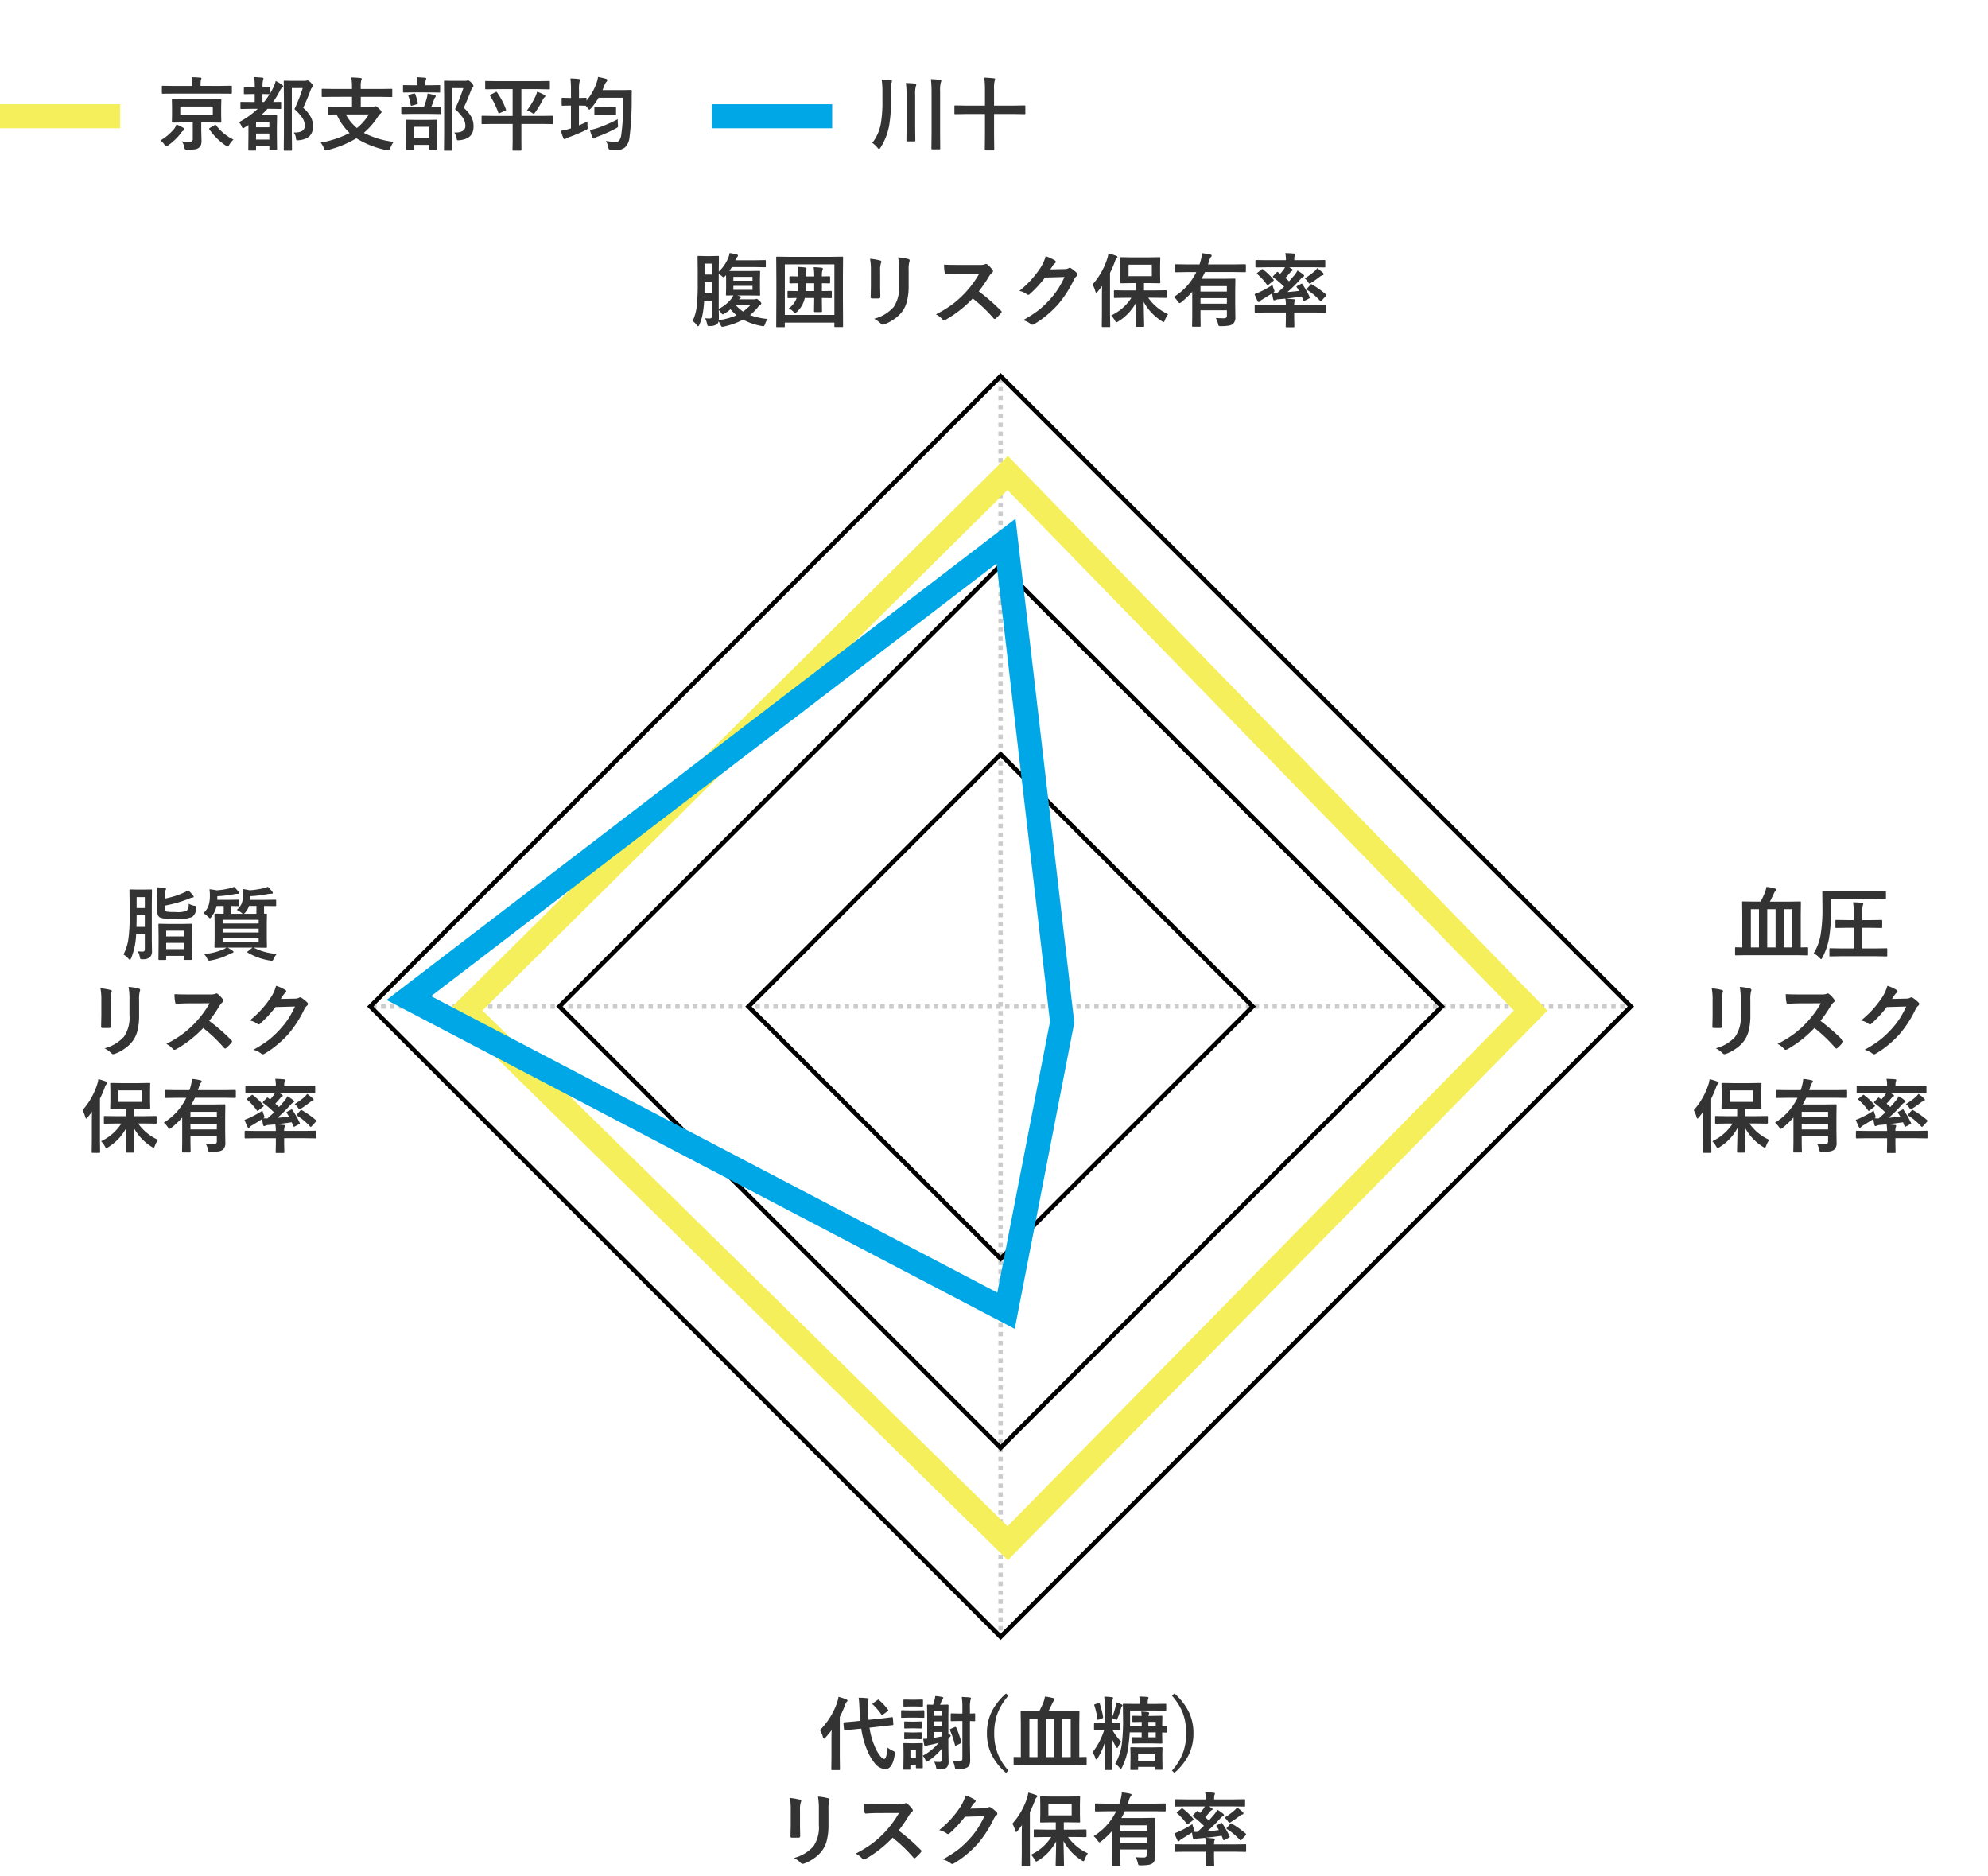
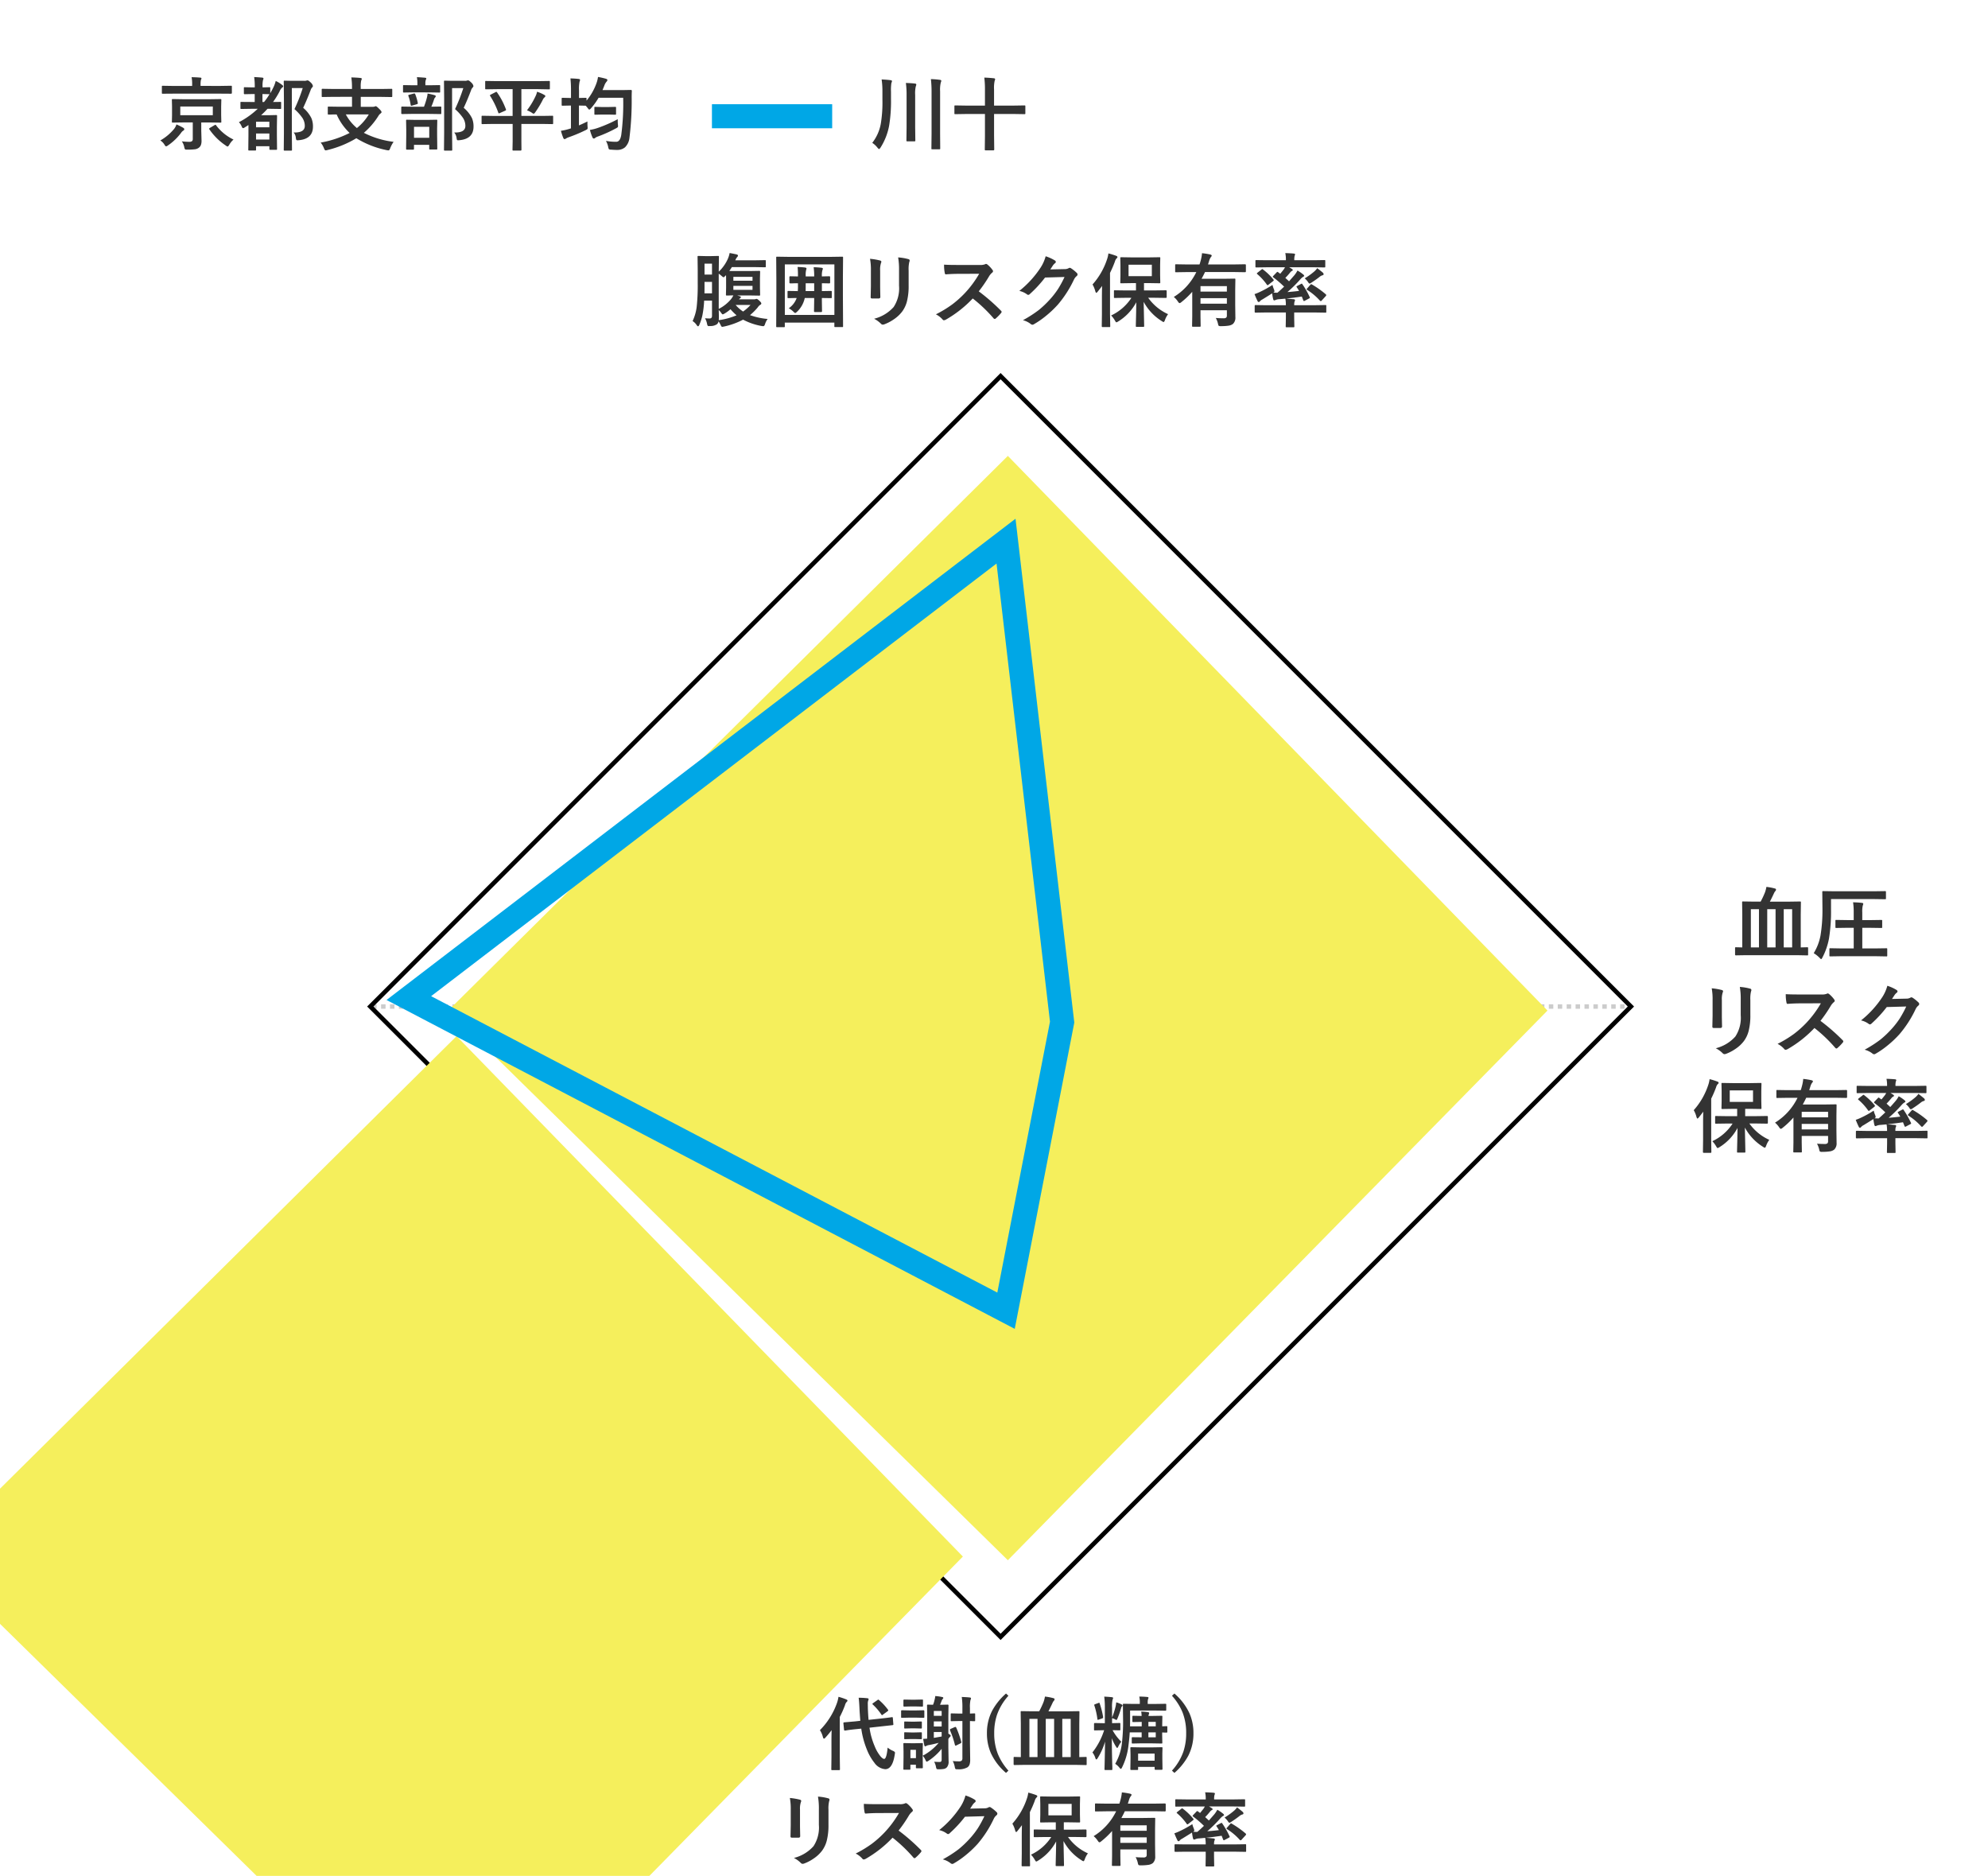
<svg xmlns="http://www.w3.org/2000/svg" width="248" height="234" viewBox="0 0 248 234">
  <defs>
    <style>.a{fill:none;stroke:#707070;}.b{clip-path:url(#a);}.c{fill:#333;}.d{fill:#00a7e6;}.e{fill:#f5ef5c;}.f{fill:#ccc;}</style>
    <clipPath id="a">
      <rect class="a" width="248" height="234" transform="translate(815 933)" />
    </clipPath>
  </defs>
  <g class="b" transform="translate(-815 -933)">
    <g transform="translate(120 -6887)">
      <g transform="translate(702.813 1840)">
        <path class="c" d="M.322-.181A5.414,5.414,0,0,0,1.4-2.642a16.435,16.435,0,0,0,.19-2.93v-1a9.857,9.857,0,0,0-.1-1.519Q2.236-8.052,2.6-8q.181.015.181.127a.761.761,0,0,1-.073.229,5.91,5.91,0,0,0-.049,1.084v.889a18.817,18.817,0,0,1-.229,3.33A7.7,7.7,0,0,1,1.353.41Q1.23.591,1.172.591T.972.42A2.7,2.7,0,0,0,.322-.181ZM7.637-8.13a9.346,9.346,0,0,1,1.118.088q.181.02.181.132a1.306,1.306,0,0,1-.068.22,3.767,3.767,0,0,0-.083,1.06v5.293L8.8.508q0,.083-.02.1A.168.168,0,0,1,8.7.62H7.8Q7.725.62,7.71.6A.182.182,0,0,1,7.7.508l.02-1.836V-6.6A13.469,13.469,0,0,0,7.637-8.13Zm-3.12.479q.669.02,1.118.073.181.015.181.127a1.017,1.017,0,0,1-.068.244,3.839,3.839,0,0,0-.073,1.04v4.019l.02,1.66q0,.083-.02.1a.186.186,0,0,1-.1.017H4.692q-.078,0-.093-.02a.2.2,0,0,1-.015-.1l.02-1.66V-6.138A11.156,11.156,0,0,0,4.517-7.651ZM14.3-8.32q.635.02,1.187.083.161.015.161.117a.558.558,0,0,1-.059.21,4.105,4.105,0,0,0-.073,1.06v2.021h2.539l1.25-.02a.155.155,0,0,1,.1.02.168.168,0,0,1,.015.088v.874a.147.147,0,0,1-.017.09.159.159,0,0,1-.1.017l-1.25-.02H15.518v2.69l.02,1.743q0,.1-.107.1h-.952a.166.166,0,0,1-.1-.02A.127.127,0,0,1,14.36.654l.02-1.733v-2.7H11.938l-1.26.02q-.078,0-.093-.02a.168.168,0,0,1-.015-.088v-.874q0-.078.02-.093a.168.168,0,0,1,.088-.015l1.26.02H14.38V-6.812A11.615,11.615,0,0,0,14.3-8.32Z" transform="translate(100.678 5998)" />
        <rect class="d" width="15" height="3" transform="translate(81 5993)" />
      </g>
      <g transform="translate(614 1840)">
        <path class="c" d="M3.389-5.62H6.577l1.377-.02q.083,0,.1.02a.182.182,0,0,1,.015.093l-.02.806v1.094l.02.806a.159.159,0,0,1-.017.1.159.159,0,0,1-.1.017l-1.377-.02H5.566v1.011L5.6-.459A1.532,1.532,0,0,1,5.518.1.8.8,0,0,1,5.273.42a.994.994,0,0,1-.493.2,7.172,7.172,0,0,1-.942.044l-.132,0A.208.208,0,0,1,3.525.6.85.85,0,0,1,3.447.361,1.853,1.853,0,0,0,3.14-.371a8.3,8.3,0,0,0,.918.063.54.54,0,0,0,.371-.1.375.375,0,0,0,.078-.264V-2.729H3.389l-1.367.02a.178.178,0,0,1-.107-.02A.182.182,0,0,1,1.9-2.822l.02-.806V-4.722L1.9-5.527q0-.083.024-.1a.2.2,0,0,1,.1-.015ZM7.007-3.628V-4.712H2.949v1.084ZM2.041-6.318l-1.274.01a.166.166,0,0,1-.1-.02.127.127,0,0,1-.015-.078v-.786q0-.078.02-.093a.215.215,0,0,1,.1-.015l1.274.02H4.429v-.171a4.306,4.306,0,0,0-.068-.918q.464,0,1.079.049.151.015.151.1a.775.775,0,0,1-.073.21,2.9,2.9,0,0,0-.039.566v.161H8l1.27-.02a.155.155,0,0,1,.1.02.168.168,0,0,1,.015.088v.786q0,.1-.112.1L8-6.318ZM9.59-.591a2.289,2.289,0,0,0-.522.64q-.142.229-.21.229A.53.53,0,0,1,8.628.156,7.549,7.549,0,0,1,6.577-1.87a.142.142,0,0,1-.029-.073q0-.034.1-.107l.576-.337a.3.3,0,0,1,.112-.049q.039,0,.088.078A5.9,5.9,0,0,0,9.59-.591ZM.459-.479a6.215,6.215,0,0,0,1.719-1.44,1.761,1.761,0,0,0,.293-.562,8.006,8.006,0,0,1,.859.43.206.206,0,0,1,.117.171.2.2,0,0,1-.117.171.887.887,0,0,0-.273.269A6.78,6.78,0,0,1,1.431.127a.738.738,0,0,1-.244.132Q1.1.259.977.049A1.605,1.605,0,0,0,.459-.479ZM14.854-7.9a3.708,3.708,0,0,1,.8.493q.132.1.132.171t-.112.146a1.153,1.153,0,0,0-.327.469,10.3,10.3,0,0,1-.825,1.343l.894-.01a.2.2,0,0,1,.1.015.14.14,0,0,1,.015.083v.674q0,.078-.02.093a.2.2,0,0,1-.1.015l-1.274-.02h-.308a10.323,10.323,0,0,1-.8.8H14l.9-.02q.088,0,.107.024a.2.2,0,0,1,.015.1L15-2.158v1.011l.02,1.738q0,.068-.024.083a.2.2,0,0,1-.1.015H14.17q-.107,0-.107-.1V.239H12.4v.42q0,.083-.02.1a.166.166,0,0,1-.093.015h-.747q-.078,0-.093-.024a.153.153,0,0,1-.015-.088l.02-1.738V-2.407q-.156.112-.474.308a.414.414,0,0,1-.186.083q-.107,0-.19-.22a1.548,1.548,0,0,0-.342-.522,10.2,10.2,0,0,0,2.349-1.67h-.762l-1.279.02a.166.166,0,0,1-.1-.02.168.168,0,0,1-.015-.088V-5.19q0-.073.02-.088a.286.286,0,0,1,.1-.01l1.279.01h.381V-6.27h-.239l-1,.02q-.112,0-.112-.1v-.659q0-.083.02-.1A.182.182,0,0,1,11-7.119l1,.02h.239v-.039a7.874,7.874,0,0,0-.073-1.25q.288.01,1,.068.161.02.161.112a.589.589,0,0,1-.063.21,3.526,3.526,0,0,0-.049.84V-7.1l.85-.02q.078,0,.093.02a.182.182,0,0,1,.015.093v.64q.215-.376.371-.693A4.076,4.076,0,0,0,14.854-7.9ZM12.4-.591h1.66v-.757H12.4Zm1.66-2.227H12.4v.7h1.66ZM13.2-6.27v.991h.2a7.065,7.065,0,0,0,.679-.972h-.029Zm3.892,4.8h.1q1.289,0,1.289-.82a1.822,1.822,0,0,0-.288-.986A6.1,6.1,0,0,0,17.192-4.39a19.737,19.737,0,0,0,1.03-2.622H16.865v5.6l.02,2.09q0,.078-.02.093a.182.182,0,0,1-.093.015h-.8a.166.166,0,0,1-.1-.02.168.168,0,0,1-.015-.088l.02-2.08V-5.723l-.02-2.1q0-.083.02-.1a.2.2,0,0,1,.1-.015l.894.02h1.548a.752.752,0,0,0,.264-.029.482.482,0,0,1,.146-.029q.122,0,.425.3a.767.767,0,0,1,.239.405.234.234,0,0,1-.1.181,1.03,1.03,0,0,0-.2.371q-.454,1.2-.913,2.168A4.045,4.045,0,0,1,19.3-3.271a2.62,2.62,0,0,1,.2,1.06q0,1.538-1.763,1.7-.132.01-.176.01a.143.143,0,0,1-.142-.068,1.077,1.077,0,0,1-.054-.244A1.172,1.172,0,0,0,17.095-1.47Zm4.878-4.448L20.7-5.9q-.078,0-.093-.02a.168.168,0,0,1-.015-.088v-.8a.166.166,0,0,1,.02-.1.168.168,0,0,1,.088-.015l1.27.02h2.4v-.161a8.39,8.39,0,0,0-.083-1.279q.7.02,1.143.068.161.02.161.112a.775.775,0,0,1-.073.21,3.4,3.4,0,0,0-.059.791V-6.9h2.549l1.27-.02q.078,0,.1.024a.182.182,0,0,1,.015.093v.8q0,.078-.024.093a.153.153,0,0,1-.088.015l-1.27-.02H25.464v1.24h1.46a.814.814,0,0,0,.288-.039.336.336,0,0,1,.132-.039q.088,0,.4.313.313.293.313.43,0,.068-.142.181a.942.942,0,0,0-.239.269,9.191,9.191,0,0,1-1.826,2.129A11.064,11.064,0,0,0,29.561-.308a3.624,3.624,0,0,0-.43.806q-.088.259-.21.259A1.311,1.311,0,0,1,28.7.728,11.524,11.524,0,0,1,24.912-.757,12.763,12.763,0,0,1,21.294.718a.8.8,0,0,1-.22.039q-.1,0-.2-.259a2.621,2.621,0,0,0-.41-.713,12.832,12.832,0,0,0,3.608-1.2,7.108,7.108,0,0,1-1.616-2.31q-.43,0-.762.015l-.229,0a.155.155,0,0,1-.1-.02.182.182,0,0,1-.015-.093v-.767q0-.083.024-.1a.153.153,0,0,1,.088-.015l1.357.02h1.553v-1.24Zm4.492,2.192H23.6a5.753,5.753,0,0,0,1.382,1.7A6.388,6.388,0,0,0,26.465-3.726ZM37.124-1.47h.1q1.289,0,1.289-.82a1.822,1.822,0,0,0-.288-.986,5.916,5.916,0,0,0-1-1.113,20.668,20.668,0,0,0,1.03-2.622h-1.4v5.6l.02,2.09q0,.078-.02.093a.168.168,0,0,1-.088.015h-.806a.166.166,0,0,1-.1-.02.168.168,0,0,1-.015-.088l.02-2.08V-5.723l-.02-2.1q0-.083.024-.1a.2.2,0,0,1,.1-.015l.889.02h1.6a.691.691,0,0,0,.249-.029.528.528,0,0,1,.151-.029q.117,0,.42.3a.79.79,0,0,1,.239.405.252.252,0,0,1-.093.181.945.945,0,0,0-.21.371q-.449,1.191-.908,2.168a4.066,4.066,0,0,1,1.025,1.279,2.62,2.62,0,0,1,.2,1.06q0,1.538-1.763,1.7-.127.01-.166.01a.143.143,0,0,1-.142-.068,1.483,1.483,0,0,1-.049-.244A1.324,1.324,0,0,0,37.124-1.47ZM32,.669H31.23q-.112,0-.112-.1l.02-1.685v-.723l-.02-1.118q0-.078.02-.093a.182.182,0,0,1,.093-.015l1.108.02h1.44l1.108-.02a.178.178,0,0,1,.107.02.168.168,0,0,1,.015.088l-.02.981v.825l.02,1.68q0,.088-.024.107a.2.2,0,0,1-.1.015h-.767q-.083,0-.1-.024a.2.2,0,0,1-.015-.1V.068h-1.9v.5Q32.109.669,32,.669Zm.107-2.847V-.811h1.9V-2.178ZM31.9-3.794l-1.284.02q-.1,0-.1-.107V-4.6q0-.107.1-.107l1.284.02h1.45a10,10,0,0,0,.366-1.143,2.8,2.8,0,0,0,.083-.5,8.181,8.181,0,0,1,.869.2q.151.049.151.132a.225.225,0,0,1-.078.156.644.644,0,0,0-.132.234,9.764,9.764,0,0,1-.342.918l1.128-.02q.083,0,.1.02a.168.168,0,0,1,.015.088v.723q0,.078-.02.093a.182.182,0,0,1-.093.015l-1.27-.02Zm.176-2.686-1.226.02q-.083,0-.1-.02a.168.168,0,0,1-.015-.088v-.7a.166.166,0,0,1,.02-.1.182.182,0,0,1,.093-.015l1.226.02h.454v-.181a3.98,3.98,0,0,0-.063-.83q.317.01,1.011.068.161.02.161.093a.563.563,0,0,1-.068.2,1.5,1.5,0,0,0-.044.479v.171h.513l1.221-.02q.078,0,.093.02a.2.2,0,0,1,.015.1v.7q0,.078-.02.093a.168.168,0,0,1-.088.015l-1.221-.02Zm-.669.449a.222.222,0,0,1-.02-.073q0-.039.132-.078l.547-.146a.466.466,0,0,1,.093-.015q.059,0,.1.093a6.147,6.147,0,0,1,.322,1.1.518.518,0,0,1,0,.059q0,.049-.127.093l-.591.171a.414.414,0,0,1-.1.02q-.059,0-.078-.122A5.293,5.293,0,0,0,31.406-6.03ZM41.9-2.539l-1.25.02q-.083,0-.1-.02a.168.168,0,0,1-.015-.088v-.825q0-.078.02-.093a.182.182,0,0,1,.093-.015l1.25.02h2.51V-6.88H42.441L41.1-6.86q-.083,0-.1-.024a.2.2,0,0,1-.015-.1v-.8a.178.178,0,0,1,.02-.107A.182.182,0,0,1,41.1-7.9l1.338.02H47.6L48.94-7.9q.078,0,.1.024a.2.2,0,0,1,.015.1v.8q0,.088-.024.107a.153.153,0,0,1-.088.015L47.6-6.88H45.5v3.34h2.588l1.26-.02a.155.155,0,0,1,.1.02.168.168,0,0,1,.015.088v.825q0,.073-.02.09a.16.16,0,0,1-.093.017l-1.26-.02H45.5V-.381l.01,1.05q0,.112-.1.112H44.5q-.078,0-.093-.02a.182.182,0,0,1-.015-.093l.02-1.05V-2.539Zm4.3-1.7A9.443,9.443,0,0,0,47.266-6a2.122,2.122,0,0,0,.19-.557,4.714,4.714,0,0,1,.913.4q.122.068.122.142a.211.211,0,0,1-.093.151.859.859,0,0,0-.229.317,12.2,12.2,0,0,1-.923,1.533q-.142.2-.21.2A.622.622,0,0,1,46.8-3.94,3,3,0,0,0,46.206-4.238ZM42.476-6.46a9.115,9.115,0,0,1,1.094,2.09.222.222,0,0,1,.02.073q0,.044-.1.1l-.679.3a.383.383,0,0,1-.117.039q-.039,0-.073-.088A10.161,10.161,0,0,0,41.6-6.04a.143.143,0,0,1-.029-.063q0-.029.117-.1l.6-.308a.2.2,0,0,1,.093-.034Q42.422-6.543,42.476-6.46ZM56.05-.425a7.256,7.256,0,0,0,1.138.112h.142q.488,0,.63-.854A29.85,29.85,0,0,0,58.2-5.806H55.132a8.16,8.16,0,0,1-.952,1.318q-.146.161-.21.161t-.2-.2l-.239-.288h-.02l-.83-.02v2.48q.562-.244,1.06-.493,0,.176,0,.264,0,.2.015.366.01.127.01.181a.209.209,0,0,1-.039.144,1.079,1.079,0,0,1-.234.139,18.883,18.883,0,0,1-2.075.869,1.7,1.7,0,0,0-.332.151.4.4,0,0,1-.2.088q-.083,0-.151-.132a6.6,6.6,0,0,1-.3-.908,6.825,6.825,0,0,0,1.05-.239l.2-.063V-4.834h-.112l-.928.02q-.088,0-.1-.02a.143.143,0,0,1-.02-.093v-.757q0-.083.024-.1a.2.2,0,0,1,.1-.015l.928.02h.112V-6.7a13.772,13.772,0,0,0-.068-1.519q.591.015,1.04.068.161.02.161.122a.893.893,0,0,1-.059.2,4.388,4.388,0,0,0-.073,1.108v.942l.83-.02q.078,0,.093.02a.182.182,0,0,1,.015.093v.239a7.167,7.167,0,0,0,1.221-2.124,3.786,3.786,0,0,0,.21-.83,9.759,9.759,0,0,1,.972.22q.2.063.2.161a.3.3,0,0,1-.1.2,1.539,1.539,0,0,0-.293.527q-.142.361-.22.532h2.412l1.128-.02q.122,0,.122.132-.02.278-.02.83a37.118,37.118,0,0,1-.278,5.01A1.928,1.928,0,0,1,58.433.371,1.472,1.472,0,0,1,57.441.7q-.054,0-.122,0-.215,0-.63-.034A.473.473,0,0,1,56.421.61a.791.791,0,0,1-.088-.273A2.689,2.689,0,0,0,56.05-.425ZM57.52-3.13q0,.088,0,.176,0,.249.024.5.015.142.015.186a.2.2,0,0,1-.059.156,1.787,1.787,0,0,1-.2.122A16.865,16.865,0,0,1,55.059-.977a1.288,1.288,0,0,0-.327.156.259.259,0,0,1-.2.1q-.1,0-.161-.132a6.031,6.031,0,0,1-.322-.942,5.724,5.724,0,0,0,1.05-.269A17.928,17.928,0,0,0,57.52-3.13Zm-1.162-.581h-.806l-.83.02q-.083,0-.1-.02a.168.168,0,0,1-.015-.088v-.762q0-.078.02-.093a.182.182,0,0,1,.093-.015l.83.02h.806l.84-.02q.083,0,.1.02a.168.168,0,0,1,.015.088V-3.8q0,.078-.02.093a.182.182,0,0,1-.093.015Z" transform="translate(100.541 5998)" />
-         <rect class="e" width="15" height="3" transform="translate(81 5993)" />
      </g>
    </g>
    <g transform="translate(-3819 -9173)">
      <g transform="translate(3950 2095)">
        <path class="c" d="M-38.052-.3q.273.024.469.024.078,0,.146,0,.259-.015.259-.332V-2.5h-.981a11.8,11.8,0,0,1-.229,1.885A6.58,6.58,0,0,1-38.77.542Q-38.843.7-38.921.7t-.171-.151a1.729,1.729,0,0,0-.508-.5,5.822,5.822,0,0,0,.513-1.792,25.227,25.227,0,0,0,.127-2.944V-6.309l-.02-1.65q0-.083.024-.1a.2.2,0,0,1,.1-.015l.815.02h.781l.83-.02a.155.155,0,0,1,.1.02.182.182,0,0,1,.015.093l-.02,1.65v.2A5.023,5.023,0,0,0-35.19-7.739a3.412,3.412,0,0,0,.21-.7q.493.088.879.176.161.049.161.142a.252.252,0,0,1-.093.181,1.453,1.453,0,0,0-.239.41h2.5l1.191-.02q.088,0,.1.02a.168.168,0,0,1,.015.088v.674q0,.078-.02.093a.2.2,0,0,1-.1.015l-1.191-.02H-34.7q-.2.317-.317.479.181.01.869.01h1.68l1.177-.02q.083,0,.1.024a.2.2,0,0,1,.015.1l-.02.825v1.187l.02.83a.172.172,0,0,1-.017.1q-.017.02-.1.02l-1.177-.02h-1.572q.059.015.371.112.093.029.093.1a.167.167,0,0,1-.1.142.721.721,0,0,0-.142.132h1.86a.7.7,0,0,0,.22-.029.377.377,0,0,1,.122-.029q.107,0,.352.234t.239.332a.186.186,0,0,1-.132.171,1.208,1.208,0,0,0-.327.342,7.473,7.473,0,0,1-.952.947,8.69,8.69,0,0,0,2.2.479A2.1,2.1,0,0,0-30.552.4q-.093.288-.21.288a.98.98,0,0,1-.21-.02A7.747,7.747,0,0,1-33.3-.127a9.323,9.323,0,0,1-2.378.859q-.2.039-.229.039-.093,0-.19-.22a4.656,4.656,0,0,0-.259-.469.66.66,0,0,1-.21.366,1.429,1.429,0,0,1-.85.22q-.117.01-.156.01A.164.164,0,0,1-37.729.61.881.881,0,0,1-37.8.371,2.211,2.211,0,0,0-38.052-.3Zm3.271-2.417a2.473,2.473,0,0,0,.269-.435q-.347,0-.63.015l-.2,0q-.068,0-.083-.024a.182.182,0,0,1-.015-.093l.02-.83V-5.21q0-.342-.01-.469l-.093.1q-.166.166-.215.166t-.21-.137a3.19,3.19,0,0,0-.391-.308v4.39A4.852,4.852,0,0,0-34.78-2.715Zm-.85,1.836a.524.524,0,0,1-.21.093q-.068,0-.19-.181a2.139,2.139,0,0,0-.308-.361q.02.684.02.928,0,.137-.02.342a8.908,8.908,0,0,0,2.227-.61,6.7,6.7,0,0,1-.762-.757A4.384,4.384,0,0,1-35.63-.879Zm-2.49-2.529h.942V-4.839h-.933v.166Q-38.11-3.789-38.12-3.408Zm.942-3.7h-.933v1.357h.933Zm2.666,1.641v.488h2.388v-.488Zm2.388,1.621v-.493h-2.388v.493Zm-.249,1.89h-1.855a4.539,4.539,0,0,0,.928.82A5.667,5.667,0,0,0-32.373-1.958ZM-24.5-6.665a9.229,9.229,0,0,1,1,.068q.151.029.151.107a.478.478,0,0,1-.049.171,2.441,2.441,0,0,0-.073.8l.928-.02q.1,0,.1.107v.674q0,.107-.1.107l-.122,0q-.371-.01-.806-.015v.977l1.118-.02q.078,0,.1.024a.182.182,0,0,1,.015.093v.674a.147.147,0,0,1-.017.09.159.159,0,0,1-.1.017l-.142,0q-.435-.01-.977-.015v.342l.02,1.309q0,.1-.107.1h-.781q-.112,0-.112-.1l.02-1.309v-.342h-1.172a3.35,3.35,0,0,1-.957,1.709q-.176.161-.229.161-.073,0-.229-.161a2.565,2.565,0,0,0-.581-.43,2.614,2.614,0,0,0,.986-1.279q-.444,0-.791.015l-.234,0q-.083,0-.1-.02a.168.168,0,0,1-.015-.088v-.674a.166.166,0,0,1,.02-.1.182.182,0,0,1,.093-.015l1.167.02q.02-.3.02-.479v-.5q-.41,0-.742.015l-.225,0q-.1,0-.1-.107V-5.43q0-.107.1-.107l.967.02v-.049A10.64,10.64,0,0,0-26.5-6.7q.552.02.947.073.161.029.161.127a.413.413,0,0,1-.039.151,2.586,2.586,0,0,0-.059.732v.1h1.06A7.632,7.632,0,0,0-24.5-6.665Zm-1,2.974h1.069v-.977h-1.06V-4.2Q-25.493-3.853-25.5-3.691Zm-2.7,4.5h-.864a.147.147,0,0,1-.09-.017A.159.159,0,0,1-29.17.7l.02-3.838V-5.127l-.02-2.739q0-.083.02-.1a.182.182,0,0,1,.093-.015l1.328.02h5.459l1.333-.02q.078,0,.093.02a.182.182,0,0,1,.015.093l-.02,2.4v2.319l.02,3.838a.155.155,0,0,1-.02.1A.168.168,0,0,1-20.937.8H-21.8q-.083,0-.1-.024a.153.153,0,0,1-.015-.088V.239h-6.182V.7a.155.155,0,0,1-.02.1A.168.168,0,0,1-28.2.811Zm.107-7.827v6.3h6.182v-6.3Zm10.625-.7a8.186,8.186,0,0,1,1.245.21q.171.044.171.161a.441.441,0,0,1-.044.151,2.659,2.659,0,0,0-.107.947v2.021q0,.186.024,1.26,0,.2-.215.2H-17.2q-.186,0-.186-.146v-.024l.029-1.362V-6.26A7.467,7.467,0,0,0-17.466-7.72Zm.508,7.48A4.839,4.839,0,0,0-14.521-1.7a4.238,4.238,0,0,0,.674-2.671V-6.26a8.8,8.8,0,0,0-.112-1.631,6.47,6.47,0,0,1,1.3.22.171.171,0,0,1,.137.171.319.319,0,0,1-.039.161,3.856,3.856,0,0,0-.088,1.089v1.86a7.778,7.778,0,0,1-.215,2,3.638,3.638,0,0,1-.6,1.265,4.313,4.313,0,0,1-1.045.967,5.294,5.294,0,0,1-1.152.605.647.647,0,0,1-.21.049.336.336,0,0,1-.239-.122A3.374,3.374,0,0,0-16.958-.239ZM-3.9-3.657A24.376,24.376,0,0,1-1.128-1.24.216.216,0,0,1-1.05-1.1a.245.245,0,0,1-.068.146,5.333,5.333,0,0,1-.669.684.185.185,0,0,1-.122.059.231.231,0,0,1-.142-.078,18.151,18.151,0,0,0-2.6-2.48A14.474,14.474,0,0,1-8.008-.127a.849.849,0,0,1-.229.078.217.217,0,0,1-.171-.088,2.768,2.768,0,0,0-.84-.654,13.9,13.9,0,0,0,2.07-1.26A12.883,12.883,0,0,0-5.728-3.34a12.89,12.89,0,0,0,1.88-2.51l-2.578.01q-.771,0-1.582.063-.1.01-.132-.171a4.8,4.8,0,0,1-.088-1.04q.537.039,1.689.039h2.749A1.645,1.645,0,0,0-3.1-7.041a.188.188,0,0,1,.112-.039A.41.41,0,0,1-2.817-7a3.548,3.548,0,0,1,.649.7.286.286,0,0,1,.049.127.264.264,0,0,1-.132.2,1.921,1.921,0,0,0-.366.444A17.329,17.329,0,0,1-3.9-3.657ZM5.024-6.392l1.8-.039a.975.975,0,0,0,.5-.122.2.2,0,0,1,.127-.039.3.3,0,0,1,.161.059,4.54,4.54,0,0,1,.679.542.322.322,0,0,1,.132.229.283.283,0,0,1-.122.21,1.246,1.246,0,0,0-.327.43A14.014,14.014,0,0,1,5.991-2.031,12.856,12.856,0,0,1,4.414-.542a10.584,10.584,0,0,1-1.46,1,.3.3,0,0,1-.161.049A.359.359,0,0,1,2.563.4a2.677,2.677,0,0,0-.952-.459A15.168,15.168,0,0,0,3.6-1.338,12.489,12.489,0,0,0,4.941-2.612,10.306,10.306,0,0,0,6-3.97a13.193,13.193,0,0,0,.8-1.479L4.37-5.381A14.96,14.96,0,0,1,2.48-3.33a.3.3,0,0,1-.21.112.235.235,0,0,1-.146-.059,2.532,2.532,0,0,0-.962-.435A12.494,12.494,0,0,0,3.853-6.68a5.016,5.016,0,0,0,.591-1.353A5.14,5.14,0,0,1,5.61-7.5a.209.209,0,0,1,.1.171.2.2,0,0,1-.112.171,1.529,1.529,0,0,0-.249.269Q5.244-6.719,5.024-6.392Zm9.438,3.54-1.392.02q-.078,0-.093-.02a.168.168,0,0,1-.015-.088v-.742q0-.078.02-.093a.168.168,0,0,1,.088-.015l1.392.02h1.25v-.913h-.571l-1.279.02q-.078,0-.093-.02a.168.168,0,0,1-.015-.088l.02-.884v-1.27l-.02-.874q0-.083.02-.1a.168.168,0,0,1,.088-.015l1.279.02h2.217l1.27-.02a.155.155,0,0,1,.1.02.182.182,0,0,1,.015.093l-.02.874v1.27l.02.884q0,.078-.024.093a.153.153,0,0,1-.088.015l-1.27-.02h-.649v.913h1.348l1.382-.02q.1,0,.1.107v.742q0,.107-.1.107l-1.382-.02h-.825A6.127,6.127,0,0,0,19.717-.811a2.7,2.7,0,0,0-.4.762q-.093.22-.151.22A.587.587,0,0,1,18.94.059,6.394,6.394,0,0,1,16.67-2.349L16.733.659q0,.078-.024.1a.153.153,0,0,1-.088.015H15.8q-.078,0-.093-.024a.153.153,0,0,1-.015-.088q0-.073.029-1.235.024-1.021.029-1.724A6.234,6.234,0,0,1,13.511.088a.993.993,0,0,1-.239.122q-.059,0-.19-.229a3.056,3.056,0,0,0-.469-.63,6.085,6.085,0,0,0,2.529-2.2Zm3.228-2.7V-6.982H14.785v1.431Zm-7.4,1.04a8.889,8.889,0,0,0,1.821-3.169,3.578,3.578,0,0,0,.161-.708,9.07,9.07,0,0,1,.967.3q.161.063.161.151a.225.225,0,0,1-.112.171,1,1,0,0,0-.21.41,14.245,14.245,0,0,1-.605,1.4V-.82L12.5.688q0,.078-.024.1A.153.153,0,0,1,12.383.8h-.84q-.1,0-.1-.112l.02-1.509V-3.071q0-.4.02-1.26-.186.259-.562.728-.112.132-.161.132t-.117-.181A3.3,3.3,0,0,0,10.293-4.512ZM20.43-2.959a7.479,7.479,0,0,0,2.808-3.1h-1.26l-1.27.02q-.078,0-.093-.02a.182.182,0,0,1-.015-.093v-.767q0-.083.02-.1a.168.168,0,0,1,.088-.015l1.27.02h1.66q.063-.171.132-.43a5.166,5.166,0,0,0,.181-.972,8.787,8.787,0,0,1,1.021.161q.19.054.19.142a.389.389,0,0,1-.112.19,1.447,1.447,0,0,0-.21.459l-.142.449h3.354l1.27-.02q.1,0,.1.112v.767q0,.112-.1.112l-1.27-.02h-3.73q-.151.337-.43.84h2.681l1.416-.02a.178.178,0,0,1,.107.02.182.182,0,0,1,.015.093L28.091-3.8v1.812l.02,1.548a1.065,1.065,0,0,1-.3.845,1.184,1.184,0,0,1-.527.215,6.061,6.061,0,0,1-.967.063A.542.542,0,0,1,26.03.64a.75.75,0,0,1-.088-.259,2.712,2.712,0,0,0-.273-.718q.464.039.952.039a.521.521,0,0,0,.347-.083.358.358,0,0,0,.083-.269V-1.3H23.76v.791L23.779.64a.155.155,0,0,1-.02.1.168.168,0,0,1-.088.015h-.84a.178.178,0,0,1-.107-.02A.182.182,0,0,1,22.71.64l.02-1.147V-3.6A10.336,10.336,0,0,1,21.372-2.31a.448.448,0,0,1-.225.122q-.068,0-.2-.19A2.5,2.5,0,0,0,20.43-2.959Zm3.33.84h3.291v-.688H23.76Zm3.291-2.192H23.76v.684h3.291ZM32-6.66l-1.279.02q-.078,0-.093-.02a.168.168,0,0,1-.015-.088v-.693a.166.166,0,0,1,.02-.1.153.153,0,0,1,.088-.015L32-7.539h2.412a3.847,3.847,0,0,0-.073-.889q.7.02,1.069.059.151.015.151.107a.617.617,0,0,1-.059.181,2.275,2.275,0,0,0-.039.542h2.48l1.27-.02q.088,0,.1.024a.182.182,0,0,1,.015.093v.693q0,.078-.02.093a.2.2,0,0,1-.1.015l-1.27-.02h-3.11q.264.156.327.2.122.078.122.151,0,.054-.112.107a.629.629,0,0,0-.21.181,7.741,7.741,0,0,1-.61.688q.063.054.464.425.127-.142.659-.752a3.293,3.293,0,0,0,.391-.591,4.75,4.75,0,0,1,.732.5q.107.1.107.161t-.132.122a1.7,1.7,0,0,0-.347.308,16.227,16.227,0,0,1-1.611,1.592q.562-.039,1.45-.142-.127-.225-.293-.469a.166.166,0,0,1-.029-.073q0-.034.112-.088l.469-.249a.2.2,0,0,1,.078-.029q.034,0,.083.078a10.431,10.431,0,0,1,.908,1.6.221.221,0,0,1,.024.078q0,.039-.1.093l-.542.288a.2.2,0,0,1-.093.034q-.059,0-.1-.112L36.4-3.008q-1.064.161-1.958.249l.957.088q.151.02.151.122a.451.451,0,0,1-.059.171,1.489,1.489,0,0,0-.039.449H38.1l1.25-.02q.078,0,.093.02a.219.219,0,0,1,.01.088v.732a.166.166,0,0,1-.015.093A.153.153,0,0,1,39.346-1l-1.25-.02H35.449v.669l.02,1.06a.155.155,0,0,1-.02.1.182.182,0,0,1-.093.015H34.5Q34.419.82,34.4.8A.182.182,0,0,1,34.39.708l.02-1.06v-.669H31.87L30.62-1q-.1,0-.1-.107v-.732q0-.107.1-.107l1.25.02h2.539a4.18,4.18,0,0,0-.063-.82q-.64.063-.889.078a1.444,1.444,0,0,0-.361.1.444.444,0,0,1-.146.039q-.073,0-.122-.142a5.878,5.878,0,0,1-.127-.737q-.225.146-.635.4l-.586.361a.968.968,0,0,0-.3.22q-.078.1-.146.1a.154.154,0,0,1-.142-.088Q30.7-2.8,30.5-3.311a5.325,5.325,0,0,0,.659-.269,12.484,12.484,0,0,0,1.582-.879,3.128,3.128,0,0,0,.181.547,1.508,1.508,0,0,1,.068.244q0,.068-.142.166l.405.015q.044,0,.107,0,.288-.239.83-.757A13.451,13.451,0,0,0,32.847-5.4q-.068-.044-.068-.078a.151.151,0,0,1,.049-.093l.41-.43q.078-.088.122-.088a.143.143,0,0,1,.078.039l.269.2q.3-.361.444-.552A2.285,2.285,0,0,0,34.3-6.66Zm5.649,2.139A11.365,11.365,0,0,1,39.4-3.281a.224.224,0,0,1,.049.093.191.191,0,0,1-.049.107l-.513.562a.172.172,0,0,1-.127.078.187.187,0,0,1-.112-.068,7.457,7.457,0,0,0-1.582-1.328Q37-3.892,37-3.921t.073-.107l.4-.454q.059-.073.1-.073A.206.206,0,0,1,37.646-4.521Zm.674-2.026q.479.361.718.576a.259.259,0,0,1,.078.181q0,.1-.151.132a.957.957,0,0,0-.347.19,12.082,12.082,0,0,1-1,.708.711.711,0,0,1-.249.132q-.083,0-.21-.21a2.386,2.386,0,0,0-.4-.439,8.989,8.989,0,0,0,1.182-.85A2.149,2.149,0,0,0,38.32-6.548Zm-6.763.166a7.364,7.364,0,0,1,1.3,1.25.165.165,0,0,1,.039.088q0,.049-.1.122l-.552.43a.209.209,0,0,1-.122.063.1.1,0,0,1-.078-.054A7.038,7.038,0,0,0,30.84-5.811q-.054-.049-.054-.073t.083-.1l.5-.391a.249.249,0,0,1,.107-.059A.133.133,0,0,1,31.558-6.382Z" transform="translate(810 8051)" />
        <path class="c" d="M-14.736-5.8a.307.307,0,0,1,.049,0q.059,0,.068.107l.063.767a.307.307,0,0,1,0,.049q0,.063-.107.073l-1.367.151-1.5.166a8.87,8.87,0,0,0,.645,2.31,4.82,4.82,0,0,0,.713,1.245q.283.337.474.337.293,0,.43-1.411a2.452,2.452,0,0,0,.649.4q.269.117.269.244a1.446,1.446,0,0,1-.029.205Q-14.653.688-15.566.688a1.825,1.825,0,0,1-1.362-.811,6.423,6.423,0,0,1-.918-1.606A11.07,11.07,0,0,1-18.56-4.37l-.679.068q-.586.059-1.016.122-.1.015-.234.039a.835.835,0,0,1-.088.01l-.049,0q-.073,0-.083-.112l-.078-.791v-.044q0-.063.112-.078l1.348-.117.649-.073q-.078-.957-.1-1.46-.044-1-.107-1.416a9.59,9.59,0,0,1,1.069.059q.171.015.171.117a.59.59,0,0,1-.059.21,1.2,1.2,0,0,0-.039.386q0,.068.01.615.039.923.088,1.372L-16.1-5.63q.576-.063,1.025-.122.015,0,.244-.034ZM-23.716-4.18a9.091,9.091,0,0,0,2.148-3.452A4.325,4.325,0,0,0-21.4-8.34a7.883,7.883,0,0,1,.962.322q.161.068.161.146a.262.262,0,0,1-.112.181.923.923,0,0,0-.2.4,12.1,12.1,0,0,1-.649,1.46V-.82l.02,1.509q0,.078-.024.1a.2.2,0,0,1-.1.015h-.84a.166.166,0,0,1-.1-.02.182.182,0,0,1-.015-.093l.02-1.509V-3.062q0-.337.02-1.118-.332.444-.762.918-.122.142-.19.142t-.127-.171A2.9,2.9,0,0,0-23.716-4.18Zm7.378-3.75a7.193,7.193,0,0,1,1.1,1.182.169.169,0,0,1,.049.093q0,.044-.1.127l-.571.41a.278.278,0,0,1-.107.068q-.029,0-.078-.068a7.137,7.137,0,0,0-1.064-1.25.131.131,0,0,1-.059-.093q0-.034.1-.1l.527-.371a.241.241,0,0,1,.112-.059Q-16.4-7.988-16.338-7.93Zm6.87,7.69q.42.029.659.029.181,0,.234-.088A.556.556,0,0,0-8.53-.562V-1.851A7.369,7.369,0,0,1-10.2-.337a.562.562,0,0,1-.2.088q-.059,0-.132-.171a2.1,2.1,0,0,0-.361-.571A6.594,6.594,0,0,0-8.9-2.6q-.679.181-1.206.278a1,1,0,0,0-.327.1.262.262,0,0,1-.142.059q-.093,0-.122-.142-.073-.342-.137-.791a4.1,4.1,0,0,0,.5-.029V-6.094l-.02-1.172q0-.1.107-.1l.64.02a2.906,2.906,0,0,0,.181-.566,3.249,3.249,0,0,0,.1-.522,5.745,5.745,0,0,1,.859.122q.142.029.142.107t-.1.161a.8.8,0,0,0-.127.259q-.122.317-.181.439h.122l.825-.02q.112,0,.112.1l-.02,1.3V-3.75l.22.151a.151.151,0,0,1,.068.117.154.154,0,0,1-.068.122,1.142,1.142,0,0,0-.22.288v1.06l.029,1.7a1.068,1.068,0,0,1-.2.752.687.687,0,0,1-.361.21A3.287,3.287,0,0,1-8.911.7q-.205,0-.244-.044A.792.792,0,0,1-9.238.4,2.058,2.058,0,0,0-9.468-.239Zm.938-3.149V-3.95h-.977v.732Q-8.892-3.32-8.53-3.389Zm-.977-1.25h.977v-.635h-.977Zm.977-1.934h-.977v.61h.977ZM-7.144-.327a6.993,6.993,0,0,0,.732.039A.545.545,0,0,0-6.03-.381a.481.481,0,0,0,.088-.337v-4.6h-.43l-.918.02q-.083,0-.1-.02A.182.182,0,0,1-7.4-5.41v-.747q0-.083.02-.1A.182.182,0,0,1-7.29-6.27l.918.02h.43V-6.9A9.191,9.191,0,0,0-6.021-8.32q.591.02.991.063.161.015.161.107a.771.771,0,0,1-.068.22A4.165,4.165,0,0,0-5-6.919v.669l.542-.02q.078,0,.093.02a.182.182,0,0,1,.015.093v.747q0,.083-.02.1a.168.168,0,0,1-.088.015l-.171,0Q-4.8-5.312-5-5.317V-2.51l.029,1.992a1.941,1.941,0,0,1-.078.63A.733.733,0,0,1-5.3.449,2.159,2.159,0,0,1-6.514.7l-.122,0Q-6.782.7-6.821.64A.728.728,0,0,1-6.895.4,2.535,2.535,0,0,0-7.144-.327Zm-3.735.786a.155.155,0,0,1-.02.1.168.168,0,0,1-.088.015h-.64q-.083,0-.1-.02a.182.182,0,0,1-.015-.093V.132h-.688V.64a.155.155,0,0,1-.02.1.182.182,0,0,1-.093.015h-.649q-.083,0-.1-.024A.153.153,0,0,1-13.306.64l.02-1.45v-.708l-.02-.942q0-.078.024-.093a.2.2,0,0,1,.1-.015l.908.02h.366l.918-.02q.083,0,.1.02a.168.168,0,0,1,.015.088l-.02.771v.762Zm-.859-2.187h-.688v1.04h.688ZM-12.5-6.641h.723l.986-.02q.1,0,.1.112v.708a.178.178,0,0,1-.02.107.14.14,0,0,1-.083.015l-.986-.024H-12.5l-.991.024q-.068,0-.083-.024a.2.2,0,0,1-.015-.1v-.708q0-.112.1-.112Zm.151-1.338h.542l.84-.02q.078,0,.093.02a.168.168,0,0,1,.015.088v.659q0,.083-.02.1a.168.168,0,0,1-.088.015l-.84-.02h-.542l-.85.02q-.1,0-.1-.112v-.659q0-.107.1-.107Zm5.64,3.486a12.281,12.281,0,0,1,.62,1.743.47.47,0,0,1,.015.088.142.142,0,0,1-.093.122l-.522.259a.234.234,0,0,1-.1.034q-.059,0-.088-.1a11.3,11.3,0,0,0-.6-1.792.314.314,0,0,1-.02-.093q0-.059.093-.107l.5-.22a.26.26,0,0,1,.093-.024Q-6.758-4.585-6.709-4.492Zm-5.6-.747h.41l.781-.02q.088,0,.1.02A.168.168,0,0,1-11-5.151V-4.5q0,.083-.02.1a.2.2,0,0,1-.1.015l-.781-.02h-.41l-.791.02q-.073,0-.088-.02A.239.239,0,0,1-13.2-4.5v-.649a.166.166,0,0,1,.015-.093.14.14,0,0,1,.083-.015Zm0,1.348h.41l.781-.02q.088,0,.1.02A.182.182,0,0,1-11-3.8v.64q0,.078-.02.093a.2.2,0,0,1-.1.015l-.781-.02h-.41l-.791.02q-.073,0-.088-.02a.219.219,0,0,1-.01-.088V-3.8a.18.18,0,0,1,.015-.1.14.14,0,0,1,.083-.015ZM-.2-8.472A7.051,7.051,0,0,0-1.631-6.079,7.124,7.124,0,0,0-1.973-3.8a6.936,6.936,0,0,0,.454,2.588A7.172,7.172,0,0,0-.2.869l-.3.283A7.232,7.232,0,0,1-2.388-1.313,6.093,6.093,0,0,1-2.881-3.8a6.025,6.025,0,0,1,.649-2.8A7.794,7.794,0,0,1-.5-8.75ZM1.768.151.547.171q-.1,0-.1-.112V-.718a.178.178,0,0,1,.02-.107A.127.127,0,0,1,.547-.84l.8.02V-4.937l-.02-1.5q0-.083.02-.1a.168.168,0,0,1,.088-.015l1.372.02h.83A10.481,10.481,0,0,0,4.18-7.69a3.938,3.938,0,0,0,.176-.679,6.342,6.342,0,0,1,1.089.21.134.134,0,0,1,.112.132.288.288,0,0,1-.068.161.99.99,0,0,0-.181.278q-.293.63-.518,1.06H7.178l1.367-.02q.083,0,.1.02a.182.182,0,0,1,.015.093l-.02,1.5V-.82l.811-.02q.078,0,.093.024a.2.2,0,0,1,.015.1V.059a.159.159,0,0,1-.017.1.147.147,0,0,1-.09.017L8.228.151Zm5.8-5.737H6.519V-.82h1.05ZM4.458-.82H5.5V-5.586H4.458Zm-2.041,0H3.428V-5.586H2.417ZM16.362-6.5a5.954,5.954,0,0,1,.854.078q.142.029.142.112a1.245,1.245,0,0,1-.049.171.816.816,0,0,0-.039.186h.42l1.2-.02q.083,0,.1.024a.2.2,0,0,1,.015.1l-.02.962v.229l.522-.02q.088,0,.1.02a.168.168,0,0,1,.015.088v.586q0,.078-.02.093a.2.2,0,0,1-.1.015l-.181,0q-.176-.01-.342-.015v.3l.02.972a.147.147,0,0,1-.017.09.159.159,0,0,1-.1.017l-1.2-.02H16.2l-.9.02a.155.155,0,0,1-.1-.02.168.168,0,0,1-.015-.088v-.562q0-.083.02-.1A.264.264,0,0,1,15.3-3.3l.9.01h.22V-3.9H14.932q-.039.713-.161,1.665a8.192,8.192,0,0,1-.791,2.69q-.088.19-.156.19t-.19-.161A2.2,2.2,0,0,0,13.12.02a6.715,6.715,0,0,0,.85-2.69A23.523,23.523,0,0,0,14.1-5.63l-.02-1.719a.178.178,0,0,1,.02-.107.168.168,0,0,1,.088-.015l1.333.02h.669v-.132a3.109,3.109,0,0,0-.068-.786q.464,0,1,.049.151.015.151.1a.617.617,0,0,1-.059.181,1.667,1.667,0,0,0-.039.459v.132h.9l1.309-.02q.073,0,.088.024a.2.2,0,0,1,.015.1v.63q0,.107-.1.107l-1.309-.02h-3.1v1q0,.659-.01.972h1.46V-5.21l-1.05.02a.155.155,0,0,1-.1-.02.168.168,0,0,1-.015-.088V-5.85q0-.088.024-.107a.153.153,0,0,1,.088-.015l1.04.02A3.4,3.4,0,0,0,16.362-6.5Zm1.816,3.213V-3.9h-.918v.61Zm0-1.924h-.918v.552h.918ZM11.558-4.17l-.981.02q-.073,0-.088-.02a.313.313,0,0,1-.01-.1v-.693q0-.107.1-.107l.981.02h.269v-1.89a10.166,10.166,0,0,0-.078-1.421q.454.015.947.068.161.02.161.1a.771.771,0,0,1-.068.22,4.165,4.165,0,0,0-.063,1.011v1.211a9.431,9.431,0,0,0,.459-1.46,3.645,3.645,0,0,0,.059-.439,3.136,3.136,0,0,1,.684.269q.107.063.107.117a.148.148,0,0,1-.068.112.4.4,0,0,0-.112.21,10.618,10.618,0,0,1-.459,1.318q-.068.171-.117.171a.518.518,0,0,1-.2-.088,1.5,1.5,0,0,0-.352-.132v.62l.918-.02a.155.155,0,0,1,.1.02.168.168,0,0,1,.015.088v.693a.166.166,0,0,1-.02.1.182.182,0,0,1-.093.015l-.859-.02a6.187,6.187,0,0,0,1.089,1.44,2.922,2.922,0,0,0-.376.61q-.088.171-.132.171t-.132-.142A4.918,4.918,0,0,1,12.7-3.179q0,1.294.039,2.749,0,.2.024.83,0,.234,0,.283,0,.078-.02.093a.168.168,0,0,1-.088.015h-.762q-.078,0-.093-.02a.168.168,0,0,1-.015-.088q0-.059.015-.591.039-1.641.054-2.842a8.293,8.293,0,0,1-.928,2.07q-.093.151-.161.151T10.645-.7a2.06,2.06,0,0,0-.366-.7,8.79,8.79,0,0,0,1.46-2.773ZM15.977.669a.155.155,0,0,1-.02.1.168.168,0,0,1-.088.015h-.742a.166.166,0,0,1-.1-.02A.182.182,0,0,1,15.01.669l.02-1.318v-.5l-.02-.786q0-.078.02-.1a.186.186,0,0,1,.1-.017l1.128.02h1.519l1.128-.02q.083,0,.1.02a.182.182,0,0,1,.015.093L19-1.26v.6l.02,1.328q0,.1-.112.1h-.757q-.112,0-.112-.1V.4H15.977ZM18.037-1.26H15.977v.889h2.061Zm-6.86-6.27a10.22,10.22,0,0,1,.435,1.709v.044q0,.093-.122.137l-.42.142a.626.626,0,0,1-.122.029q-.039,0-.049-.088a8.846,8.846,0,0,0-.381-1.7.284.284,0,0,1-.015-.068q0-.054.127-.1l.381-.137a.56.56,0,0,1,.107-.039Q11.147-7.607,11.177-7.529ZM20.508-8.75a7.369,7.369,0,0,1,1.88,2.476A6.09,6.09,0,0,1,22.881-3.8a6.065,6.065,0,0,1-.645,2.813,7.644,7.644,0,0,1-1.729,2.139L20.2.869a6.959,6.959,0,0,0,1.431-2.388,7.1,7.1,0,0,0,.342-2.28,6.979,6.979,0,0,0-.449-2.588A7.154,7.154,0,0,0,20.2-8.472ZM-27.466,4.28a8.186,8.186,0,0,1,1.245.21q.171.044.171.161a.441.441,0,0,1-.044.151,2.659,2.659,0,0,0-.107.947V7.771q0,.186.024,1.26,0,.2-.215.2H-27.2q-.186,0-.186-.146V9.061l.029-1.362V5.74A7.467,7.467,0,0,0-27.466,4.28Zm.508,7.48a4.839,4.839,0,0,0,2.437-1.46,4.238,4.238,0,0,0,.674-2.671V5.74a8.8,8.8,0,0,0-.112-1.631,6.47,6.47,0,0,1,1.3.22.171.171,0,0,1,.137.171.319.319,0,0,1-.039.161,3.856,3.856,0,0,0-.088,1.089V7.61a7.778,7.778,0,0,1-.215,2,3.638,3.638,0,0,1-.6,1.265,4.313,4.313,0,0,1-1.045.967,5.294,5.294,0,0,1-1.152.605.647.647,0,0,1-.21.049.336.336,0,0,1-.239-.122A3.374,3.374,0,0,0-26.958,11.761ZM-13.9,8.343a24.376,24.376,0,0,1,2.769,2.417.216.216,0,0,1,.078.142.245.245,0,0,1-.068.146,5.333,5.333,0,0,1-.669.684.185.185,0,0,1-.122.059.231.231,0,0,1-.142-.078,18.151,18.151,0,0,0-2.6-2.48,14.474,14.474,0,0,1-3.359,2.642.849.849,0,0,1-.229.078.217.217,0,0,1-.171-.088,2.768,2.768,0,0,0-.84-.654,13.9,13.9,0,0,0,2.07-1.26,12.883,12.883,0,0,0,1.45-1.289,12.89,12.89,0,0,0,1.88-2.51l-2.578.01q-.771,0-1.582.063-.1.01-.132-.171a4.8,4.8,0,0,1-.088-1.04q.537.039,1.689.039h2.749a1.645,1.645,0,0,0,.688-.093.188.188,0,0,1,.112-.039A.41.41,0,0,1-12.817,5a3.548,3.548,0,0,1,.649.7.286.286,0,0,1,.049.127.264.264,0,0,1-.132.2,1.921,1.921,0,0,0-.366.444A17.329,17.329,0,0,1-13.9,8.343Zm8.921-2.734,1.8-.039a.975.975,0,0,0,.5-.122.2.2,0,0,1,.127-.039.3.3,0,0,1,.161.059,4.54,4.54,0,0,1,.679.542.322.322,0,0,1,.132.229.283.283,0,0,1-.122.21,1.246,1.246,0,0,0-.327.43A14.014,14.014,0,0,1-4.009,9.969a12.856,12.856,0,0,1-1.577,1.489,10.584,10.584,0,0,1-1.46,1,.3.3,0,0,1-.161.049.359.359,0,0,1-.229-.107,2.677,2.677,0,0,0-.952-.459A15.168,15.168,0,0,0-6.4,10.662,12.489,12.489,0,0,0-5.059,9.388,10.306,10.306,0,0,0-4,8.03a13.193,13.193,0,0,0,.8-1.479l-2.422.068A14.96,14.96,0,0,1-7.52,8.67a.3.3,0,0,1-.21.112.235.235,0,0,1-.146-.059,2.532,2.532,0,0,0-.962-.435A12.494,12.494,0,0,0-6.147,5.32a5.016,5.016,0,0,0,.591-1.353A5.14,5.14,0,0,1-4.39,4.5a.209.209,0,0,1,.1.171.2.2,0,0,1-.112.171,1.529,1.529,0,0,0-.249.269Q-4.756,5.281-4.976,5.608Zm9.438,3.54-1.392.02q-.078,0-.093-.02a.168.168,0,0,1-.015-.088V8.318q0-.078.02-.093a.168.168,0,0,1,.088-.015l1.392.02h1.25V7.317H5.142l-1.279.02q-.078,0-.093-.02a.168.168,0,0,1-.015-.088l.02-.884V5.076L3.755,4.2q0-.083.02-.1a.168.168,0,0,1,.088-.015l1.279.02H7.358l1.27-.02a.155.155,0,0,1,.1.02A.182.182,0,0,1,8.74,4.2l-.02.874v1.27l.02.884q0,.078-.024.093a.153.153,0,0,1-.088.015l-1.27-.02H6.709V8.23H8.057l1.382-.02q.1,0,.1.107v.742q0,.107-.1.107l-1.382-.02H7.231a6.127,6.127,0,0,0,2.485,2.041,2.7,2.7,0,0,0-.4.762q-.093.22-.151.22a.587.587,0,0,1-.229-.112A6.394,6.394,0,0,1,6.67,9.651l.063,3.008q0,.078-.024.1a.153.153,0,0,1-.088.015H5.8q-.078,0-.093-.024a.153.153,0,0,1-.015-.088q0-.073.029-1.235Q5.747,10.4,5.752,9.7a6.234,6.234,0,0,1-2.241,2.388.993.993,0,0,1-.239.122q-.059,0-.19-.229a3.056,3.056,0,0,0-.469-.63,6.085,6.085,0,0,0,2.529-2.2Zm3.228-2.7V5.018H4.785V6.448Zm-7.4,1.04A8.889,8.889,0,0,0,2.114,4.319a3.578,3.578,0,0,0,.161-.708,9.07,9.07,0,0,1,.967.3q.161.063.161.151a.225.225,0,0,1-.112.171,1,1,0,0,0-.21.41,14.245,14.245,0,0,1-.605,1.4V11.18l.02,1.509q0,.078-.024.1a.153.153,0,0,1-.088.015h-.84q-.1,0-.1-.112l.02-1.509V8.929q0-.4.02-1.26Q1.3,7.928.923,8.4q-.112.132-.161.132T.645,8.348A3.3,3.3,0,0,0,.293,7.488ZM10.43,9.041a7.479,7.479,0,0,0,2.808-3.1h-1.26l-1.27.02q-.078,0-.093-.02a.182.182,0,0,1-.015-.093V5.081q0-.083.02-.1a.168.168,0,0,1,.088-.015l1.27.02h1.66q.063-.171.132-.43a5.166,5.166,0,0,0,.181-.972,8.786,8.786,0,0,1,1.021.161q.19.054.19.142a.389.389,0,0,1-.112.19,1.447,1.447,0,0,0-.21.459l-.142.449h3.354l1.27-.02q.1,0,.1.112v.767q0,.112-.1.112l-1.27-.02h-3.73q-.151.337-.43.84h2.681l1.416-.02a.178.178,0,0,1,.107.02.182.182,0,0,1,.015.093L18.091,8.2v1.812l.02,1.548a1.065,1.065,0,0,1-.3.845,1.184,1.184,0,0,1-.527.215,6.061,6.061,0,0,1-.967.063.542.542,0,0,1-.288-.044.749.749,0,0,1-.088-.259,2.712,2.712,0,0,0-.273-.718q.464.039.952.039a.521.521,0,0,0,.347-.083.358.358,0,0,0,.083-.269V10.7H13.76v.791l.02,1.147a.155.155,0,0,1-.02.1.168.168,0,0,1-.088.015h-.84a.178.178,0,0,1-.107-.02.182.182,0,0,1-.015-.093l.02-1.147V8.4A10.336,10.336,0,0,1,11.372,9.69a.448.448,0,0,1-.225.122q-.068,0-.2-.19A2.5,2.5,0,0,0,10.43,9.041Zm3.33.84h3.291V9.192H13.76Zm3.291-2.192H13.76v.684h3.291ZM22,5.34l-1.279.02q-.078,0-.093-.02a.168.168,0,0,1-.015-.088V4.559a.166.166,0,0,1,.02-.1.153.153,0,0,1,.088-.015L22,4.461h2.412a3.847,3.847,0,0,0-.073-.889q.7.02,1.069.059.151.015.151.107a.617.617,0,0,1-.059.181,2.275,2.275,0,0,0-.039.542h2.48l1.27-.02q.088,0,.1.024a.182.182,0,0,1,.015.093v.693q0,.078-.02.093a.2.2,0,0,1-.1.015l-1.27-.02h-3.11q.264.156.327.2.122.078.122.151,0,.054-.112.107a.629.629,0,0,0-.21.181,7.74,7.74,0,0,1-.61.688q.063.054.464.425.127-.142.659-.752a3.293,3.293,0,0,0,.391-.591,4.75,4.75,0,0,1,.732.5q.107.1.107.161t-.132.122a1.7,1.7,0,0,0-.347.308,16.226,16.226,0,0,1-1.611,1.592q.562-.039,1.45-.142-.127-.225-.293-.469a.166.166,0,0,1-.029-.073q0-.034.112-.088l.469-.249a.2.2,0,0,1,.078-.029q.034,0,.083.078a10.431,10.431,0,0,1,.908,1.6.221.221,0,0,1,.024.078q0,.039-.1.093l-.542.288a.2.2,0,0,1-.093.034q-.059,0-.1-.112L26.4,8.992q-1.064.161-1.958.249l.957.088q.151.02.151.122a.451.451,0,0,1-.059.171,1.489,1.489,0,0,0-.039.449H28.1l1.25-.02q.078,0,.093.02a.219.219,0,0,1,.01.088v.732a.166.166,0,0,1-.015.093.153.153,0,0,1-.088.015l-1.25-.02H25.449v.669l.02,1.06a.155.155,0,0,1-.02.1.182.182,0,0,1-.093.015H24.5q-.078,0-.093-.02a.182.182,0,0,1-.015-.093l.02-1.06v-.669H21.87L20.62,11q-.1,0-.1-.107v-.732q0-.107.1-.107l1.25.02h2.539a4.18,4.18,0,0,0-.063-.82q-.64.063-.889.078a1.444,1.444,0,0,0-.361.1.444.444,0,0,1-.146.039q-.073,0-.122-.142a5.879,5.879,0,0,1-.127-.737q-.225.146-.635.4l-.586.361a.968.968,0,0,0-.3.22q-.078.1-.146.1a.154.154,0,0,1-.142-.088Q20.7,9.2,20.5,8.689a5.325,5.325,0,0,0,.659-.269,12.484,12.484,0,0,0,1.582-.879,3.128,3.128,0,0,0,.181.547,1.508,1.508,0,0,1,.068.244q0,.068-.142.166l.405.015q.044,0,.107,0,.288-.239.83-.757A13.452,13.452,0,0,0,22.847,6.6q-.068-.044-.068-.078a.151.151,0,0,1,.049-.093l.41-.43q.078-.088.122-.088a.143.143,0,0,1,.078.039l.269.2q.3-.361.444-.552A2.284,2.284,0,0,0,24.3,5.34Zm5.649,2.139A11.364,11.364,0,0,1,29.4,8.719a.224.224,0,0,1,.049.093.191.191,0,0,1-.049.107l-.513.562a.172.172,0,0,1-.127.078.187.187,0,0,1-.112-.068,7.457,7.457,0,0,0-1.582-1.328Q27,8.108,27,8.079t.073-.107l.4-.454q.059-.073.1-.073A.206.206,0,0,1,27.646,7.479Zm.674-2.026q.479.361.718.576a.259.259,0,0,1,.078.181q0,.1-.151.132a.957.957,0,0,0-.347.19,12.082,12.082,0,0,1-1,.708.711.711,0,0,1-.249.132q-.083,0-.21-.21a2.386,2.386,0,0,0-.4-.439,8.989,8.989,0,0,0,1.182-.85A2.15,2.15,0,0,0,28.32,5.452Zm-6.763.166a7.364,7.364,0,0,1,1.3,1.25.165.165,0,0,1,.039.088q0,.049-.1.122l-.552.43a.209.209,0,0,1-.122.063.1.1,0,0,1-.078-.054A7.038,7.038,0,0,0,20.84,6.189q-.054-.049-.054-.073t.083-.1l.5-.391a.249.249,0,0,1,.107-.059A.133.133,0,0,1,21.558,5.618Z" transform="translate(810 8231)" />
        <path class="c" d="M-8.232.151l-1.221.02q-.1,0-.1-.112V-.718a.178.178,0,0,1,.02-.107A.127.127,0,0,1-9.453-.84l.8.02V-4.937l-.02-1.5q0-.083.02-.1a.168.168,0,0,1,.088-.015l1.372.02h.83A10.481,10.481,0,0,0-5.82-7.69a3.938,3.938,0,0,0,.176-.679,6.342,6.342,0,0,1,1.089.21.134.134,0,0,1,.112.132.288.288,0,0,1-.068.161.99.99,0,0,0-.181.278q-.293.63-.518,1.06h2.388l1.367-.02q.083,0,.1.02a.182.182,0,0,1,.015.093l-.02,1.5V-.82l.811-.02q.078,0,.093.024a.2.2,0,0,1,.015.1V.059a.159.159,0,0,1-.017.1.147.147,0,0,1-.09.017L-1.772.151Zm5.8-5.737h-1.05V-.82h1.05ZM-5.542-.82H-4.5V-5.586h-1.04Zm-2.041,0h1.011V-5.586H-7.583ZM3.7.278,2.329.3a.155.155,0,0,1-.1-.02A.168.168,0,0,1,2.217.19v-.8A.147.147,0,0,1,2.234-.7a.159.159,0,0,1,.1-.017L3.7-.693H5.249V-3.267h-.83l-1.338.02q-.083,0-.1-.02a.168.168,0,0,1-.015-.088v-.786q0-.078.02-.093a.182.182,0,0,1,.093-.015l1.338.02h.83v-.918a8.274,8.274,0,0,0-.078-1.3q.64.015,1.108.073.161.015.161.117a.59.59,0,0,1-.059.21,3.272,3.272,0,0,0-.063.869v.952H7.329l1.357-.02a.155.155,0,0,1,.1.02.168.168,0,0,1,.015.088v.786a.147.147,0,0,1-.017.09.159.159,0,0,1-.1.017l-1.357-.02H6.318V-.693H7.949l1.367-.02a.155.155,0,0,1,.1.02.168.168,0,0,1,.015.088v.8a.147.147,0,0,1-.017.09.159.159,0,0,1-.1.017L7.949.278ZM2.417-6.851v1.26a21.091,21.091,0,0,1-.249,3.643,8.449,8.449,0,0,1-.83,2.4q-.1.19-.151.19T1,.488A3.778,3.778,0,0,0,.259-.1a6.435,6.435,0,0,0,.85-2.227A19.5,19.5,0,0,0,1.348-5.6L1.328-7.72a.178.178,0,0,1,.02-.107.182.182,0,0,1,.093-.015l1.348.02H7.817l1.338-.02q.078,0,.1.024a.2.2,0,0,1,.015.1v.781q0,.078-.02.093a.182.182,0,0,1-.093.015l-1.338-.02ZM-12.466,4.28a8.186,8.186,0,0,1,1.245.21q.171.044.171.161a.441.441,0,0,1-.044.151,2.659,2.659,0,0,0-.107.947V7.771q0,.186.024,1.26,0,.2-.215.2H-12.2q-.186,0-.186-.146V9.061l.029-1.362V5.74A7.467,7.467,0,0,0-12.466,4.28Zm.508,7.48A4.839,4.839,0,0,0-9.521,10.3,4.238,4.238,0,0,0-8.848,7.63V5.74A8.8,8.8,0,0,0-8.96,4.109a6.47,6.47,0,0,1,1.3.22A.171.171,0,0,1-7.52,4.5a.319.319,0,0,1-.039.161A3.856,3.856,0,0,0-7.646,5.75V7.61a7.778,7.778,0,0,1-.215,2,3.638,3.638,0,0,1-.6,1.265,4.313,4.313,0,0,1-1.045.967,5.294,5.294,0,0,1-1.152.605.647.647,0,0,1-.21.049.336.336,0,0,1-.239-.122A3.374,3.374,0,0,0-11.958,11.761ZM1.1,8.343A24.376,24.376,0,0,1,3.872,10.76a.216.216,0,0,1,.078.142.245.245,0,0,1-.068.146,5.333,5.333,0,0,1-.669.684.185.185,0,0,1-.122.059.231.231,0,0,1-.142-.078,18.151,18.151,0,0,0-2.6-2.48,14.474,14.474,0,0,1-3.359,2.642.849.849,0,0,1-.229.078.217.217,0,0,1-.171-.088,2.768,2.768,0,0,0-.84-.654,13.9,13.9,0,0,0,2.07-1.26A12.883,12.883,0,0,0-.728,8.66a12.89,12.89,0,0,0,1.88-2.51l-2.578.01q-.771,0-1.582.063-.1.01-.132-.171a4.8,4.8,0,0,1-.088-1.04q.537.039,1.689.039H1.211A1.645,1.645,0,0,0,1.9,4.959a.188.188,0,0,1,.112-.039A.41.41,0,0,1,2.183,5a3.548,3.548,0,0,1,.649.7.286.286,0,0,1,.049.127.264.264,0,0,1-.132.2,1.921,1.921,0,0,0-.366.444A17.329,17.329,0,0,1,1.1,8.343Zm8.921-2.734,1.8-.039a.975.975,0,0,0,.5-.122.2.2,0,0,1,.127-.039.3.3,0,0,1,.161.059,4.54,4.54,0,0,1,.679.542.322.322,0,0,1,.132.229.283.283,0,0,1-.122.21,1.246,1.246,0,0,0-.327.43,14.014,14.014,0,0,1-1.982,3.091,12.856,12.856,0,0,1-1.577,1.489,10.584,10.584,0,0,1-1.46,1,.3.3,0,0,1-.161.049.359.359,0,0,1-.229-.107,2.677,2.677,0,0,0-.952-.459A15.168,15.168,0,0,0,8.6,10.662,12.489,12.489,0,0,0,9.941,9.388,10.306,10.306,0,0,0,11,8.03a13.193,13.193,0,0,0,.8-1.479L9.37,6.619A14.96,14.96,0,0,1,7.48,8.67a.3.3,0,0,1-.21.112.235.235,0,0,1-.146-.059,2.532,2.532,0,0,0-.962-.435A12.494,12.494,0,0,0,8.853,5.32a5.016,5.016,0,0,0,.591-1.353A5.14,5.14,0,0,1,10.61,4.5a.209.209,0,0,1,.1.171.2.2,0,0,1-.112.171,1.529,1.529,0,0,0-.249.269Q10.244,5.281,10.024,5.608Zm-20.562,15.54-1.392.02q-.078,0-.093-.02a.168.168,0,0,1-.015-.088v-.742q0-.078.02-.093a.168.168,0,0,1,.088-.015l1.392.02h1.25v-.913h-.571l-1.279.02q-.078,0-.093-.02a.168.168,0,0,1-.015-.088l.02-.884v-1.27l-.02-.874q0-.083.02-.1a.168.168,0,0,1,.088-.015l1.279.02h2.217l1.27-.02a.155.155,0,0,1,.1.02.182.182,0,0,1,.015.093l-.02.874v1.27l.02.884q0,.078-.024.093a.153.153,0,0,1-.088.015l-1.27-.02h-.649v.913h1.348l1.382-.02q.1,0,.1.107v.742q0,.107-.1.107l-1.382-.02h-.825a6.127,6.127,0,0,0,2.485,2.041,2.7,2.7,0,0,0-.4.762q-.093.22-.151.22a.587.587,0,0,1-.229-.112A6.394,6.394,0,0,1-8.33,21.651l.063,3.008q0,.078-.024.1a.153.153,0,0,1-.088.015H-9.2q-.078,0-.093-.024a.153.153,0,0,1-.015-.088q0-.073.029-1.235.024-1.021.029-1.724a6.234,6.234,0,0,1-2.241,2.388.993.993,0,0,1-.239.122q-.059,0-.19-.229a3.056,3.056,0,0,0-.469-.63,6.085,6.085,0,0,0,2.529-2.2Zm3.228-2.7V17.018h-2.905v1.431Zm-7.4,1.04a8.889,8.889,0,0,0,1.821-3.169,3.578,3.578,0,0,0,.161-.708,9.07,9.07,0,0,1,.967.3q.161.063.161.151a.225.225,0,0,1-.112.171,1,1,0,0,0-.21.41,14.245,14.245,0,0,1-.605,1.4V23.18l.02,1.509q0,.078-.024.1a.153.153,0,0,1-.088.015h-.84q-.1,0-.1-.112l.02-1.509V20.929q0-.4.02-1.26-.186.259-.562.728-.112.132-.161.132t-.117-.181A3.3,3.3,0,0,0-14.707,19.488ZM-4.57,21.041a7.479,7.479,0,0,0,2.808-3.1h-1.26l-1.27.02q-.078,0-.093-.02a.182.182,0,0,1-.015-.093v-.767q0-.083.02-.1a.168.168,0,0,1,.088-.015l1.27.02h1.66q.063-.171.132-.43a5.166,5.166,0,0,0,.181-.972,8.786,8.786,0,0,1,1.021.161q.19.054.19.142a.389.389,0,0,1-.112.19,1.447,1.447,0,0,0-.21.459l-.142.449H3.052l1.27-.02q.1,0,.1.112v.767q0,.112-.1.112l-1.27-.02H-.679q-.151.337-.43.84H1.572l1.416-.02a.178.178,0,0,1,.107.02.182.182,0,0,1,.015.093L3.091,20.2v1.812l.02,1.548a1.065,1.065,0,0,1-.3.845,1.184,1.184,0,0,1-.527.215,6.061,6.061,0,0,1-.967.063.542.542,0,0,1-.288-.044.749.749,0,0,1-.088-.259,2.712,2.712,0,0,0-.273-.718q.464.039.952.039a.521.521,0,0,0,.347-.083.358.358,0,0,0,.083-.269V22.7H-1.24v.791l.02,1.147a.155.155,0,0,1-.02.1.168.168,0,0,1-.088.015h-.84a.178.178,0,0,1-.107-.02.182.182,0,0,1-.015-.093l.02-1.147V20.4A10.337,10.337,0,0,1-3.628,21.69a.448.448,0,0,1-.225.122q-.068,0-.2-.19A2.5,2.5,0,0,0-4.57,21.041Zm3.33.84H2.051v-.688H-1.24Zm3.291-2.192H-1.24v.684H2.051ZM7,17.34l-1.279.02q-.078,0-.093-.02a.168.168,0,0,1-.015-.088v-.693a.166.166,0,0,1,.02-.1.153.153,0,0,1,.088-.015L7,16.461H9.409a3.847,3.847,0,0,0-.073-.889q.7.02,1.069.059.151.015.151.107a.617.617,0,0,1-.059.181,2.275,2.275,0,0,0-.039.542h2.48l1.27-.02q.088,0,.1.024a.182.182,0,0,1,.015.093v.693q0,.078-.02.093a.2.2,0,0,1-.1.015l-1.27-.02H9.829q.264.156.327.2.122.078.122.151,0,.054-.112.107a.629.629,0,0,0-.21.181,7.741,7.741,0,0,1-.61.688q.063.054.464.425.127-.142.659-.752a3.293,3.293,0,0,0,.391-.591,4.75,4.75,0,0,1,.732.5q.107.1.107.161t-.132.122a1.7,1.7,0,0,0-.347.308,16.227,16.227,0,0,1-1.611,1.592q.562-.039,1.45-.142-.127-.225-.293-.469a.166.166,0,0,1-.029-.073q0-.034.112-.088l.469-.249a.2.2,0,0,1,.078-.029q.034,0,.083.078a10.431,10.431,0,0,1,.908,1.6.221.221,0,0,1,.024.078q0,.039-.1.093l-.542.288a.2.2,0,0,1-.093.034q-.059,0-.1-.112l-.181-.449q-1.064.161-1.958.249l.957.088q.151.02.151.122a.451.451,0,0,1-.059.171,1.489,1.489,0,0,0-.039.449H13.1l1.25-.02q.078,0,.093.02a.219.219,0,0,1,.01.088v.732a.166.166,0,0,1-.015.093.153.153,0,0,1-.088.015l-1.25-.02H10.449v.669l.02,1.06a.155.155,0,0,1-.02.1.182.182,0,0,1-.093.015H9.5q-.078,0-.093-.02a.182.182,0,0,1-.015-.093l.02-1.06v-.669H6.87L5.62,23q-.1,0-.1-.107v-.732q0-.107.1-.107l1.25.02H9.409a4.18,4.18,0,0,0-.063-.82q-.64.063-.889.078a1.444,1.444,0,0,0-.361.1.444.444,0,0,1-.146.039q-.073,0-.122-.142a5.879,5.879,0,0,1-.127-.737q-.225.146-.635.4l-.586.361a.968.968,0,0,0-.3.22q-.078.1-.146.1a.154.154,0,0,1-.142-.088Q5.7,21.2,5.5,20.689a5.325,5.325,0,0,0,.659-.269,12.484,12.484,0,0,0,1.582-.879,3.128,3.128,0,0,0,.181.547,1.508,1.508,0,0,1,.068.244q0,.068-.142.166l.405.015q.044,0,.107,0,.288-.239.83-.757A13.451,13.451,0,0,0,7.847,18.6q-.068-.044-.068-.078a.151.151,0,0,1,.049-.093l.41-.43q.078-.088.122-.088a.143.143,0,0,1,.078.039l.269.2q.3-.361.444-.552A2.284,2.284,0,0,0,9.3,17.34Zm5.649,2.139a11.365,11.365,0,0,1,1.753,1.24.224.224,0,0,1,.049.093.191.191,0,0,1-.049.107l-.513.562a.172.172,0,0,1-.127.078.187.187,0,0,1-.112-.068,7.457,7.457,0,0,0-1.582-1.328Q12,20.108,12,20.079t.073-.107l.4-.454q.059-.073.1-.073A.206.206,0,0,1,12.646,19.479Zm.674-2.026q.479.361.718.576a.259.259,0,0,1,.078.181q0,.1-.151.132a.957.957,0,0,0-.347.19,12.082,12.082,0,0,1-1,.708.711.711,0,0,1-.249.132q-.083,0-.21-.21a2.386,2.386,0,0,0-.4-.439,8.989,8.989,0,0,0,1.182-.85A2.15,2.15,0,0,0,13.32,17.452Zm-6.763.166a7.364,7.364,0,0,1,1.3,1.25.165.165,0,0,1,.039.088q0,.049-.1.122l-.552.43a.209.209,0,0,1-.122.063.1.1,0,0,1-.078-.054A7.038,7.038,0,0,0,5.84,18.189q-.054-.049-.054-.073t.083-.1l.5-.391a.249.249,0,0,1,.107-.059A.133.133,0,0,1,6.558,17.618Z" transform="translate(910 8130)" />
-         <path class="c" d="M-7.808-.332q.3.029.469.029.073,0,.132,0a.251.251,0,0,0,.225-.083A.407.407,0,0,0-6.934-.62V-2.471H-8.018A8.839,8.839,0,0,1-8.643.537Q-8.721.708-8.8.708T-8.975.586a2.378,2.378,0,0,0-.62-.518A6.431,6.431,0,0,0-9-1.729a19.211,19.211,0,0,0,.171-2.925V-6.289l-.02-1.641a.178.178,0,0,1,.02-.107.2.2,0,0,1,.1-.015l.859.02h.85l.859-.02q.088,0,.1.024a.155.155,0,0,1,.02.1l-.02,1.641v4.5l.02,1.382a1.006,1.006,0,0,1-.293.84,1.429,1.429,0,0,1-.85.22l-.122,0q-.146,0-.186-.063A.742.742,0,0,1-7.563.352,2.241,2.241,0,0,0-7.808-.332Zm-.166-3.047h1.04V-4.824H-7.954v.181Q-7.954-4.141-7.974-3.379Zm1.04-3.711H-7.954v1.357h1.021ZM-4.375.747h-.752q-.107,0-.107-.1l.02-1.938v-1l-.02-1.357a.178.178,0,0,1,.02-.107.168.168,0,0,1,.088-.015l1.172.02h1.641l1.167-.02q.078,0,.1.024a.2.2,0,0,1,.015.1l-.02,1.216V-1.3L-1.035.64q0,.1-.112.1h-.781q-.107,0-.107-.1V.229H-4.268v.42Q-4.268.747-4.375.747ZM-4.268-.61h2.231v-.781H-4.268Zm0-2.29v.708h2.231V-2.9ZM-1.455-6.27a2.1,2.1,0,0,0,.708.259.473.473,0,0,1,.19.063.12.12,0,0,1,.044.107,1.543,1.543,0,0,1-.02.171,1.315,1.315,0,0,1-.518,1.06,5.017,5.017,0,0,1-2.09.259A5.852,5.852,0,0,1-4.98-4.521a.619.619,0,0,1-.308-.3A1.462,1.462,0,0,1-5.376-5.4V-7.29a6.514,6.514,0,0,0-.063-1.03q.425.015.952.078.2.015.2.1a.484.484,0,0,1-.059.19,1.957,1.957,0,0,0-.054.61v.43a10.746,10.746,0,0,0,2.412-.771,2.141,2.141,0,0,0,.459-.278,6.428,6.428,0,0,1,.62.669.3.3,0,0,1,.073.151q0,.093-.142.107a1.715,1.715,0,0,0-.459.142A14.955,14.955,0,0,1-4.4-6.04v.361q0,.322.151.381a5.661,5.661,0,0,0,1.1.059A3.378,3.378,0,0,0-1.7-5.391,1.354,1.354,0,0,0-1.455-6.27ZM4.531-5.5a2.117,2.117,0,0,0,.625-.815,2.5,2.5,0,0,0,.137-.9A5.416,5.416,0,0,0,5.249-8.1a7.427,7.427,0,0,1,.9.156,11.584,11.584,0,0,0,1.787-.269,2.983,2.983,0,0,0,.469-.171A4.134,4.134,0,0,1,8.94-7.8a.311.311,0,0,1,.093.19q0,.1-.122.1H8.774a1.671,1.671,0,0,0-.264.02,16.483,16.483,0,0,1-2.29.283v.337l-.01.122H7.979l1.372-.02q.068,0,.088.024a.264.264,0,0,1,.01.093v.571q0,.112-.1.112l-1.372-.02H7.939v.479q0,.381.01.488l.239-.01a.155.155,0,0,1,.1.02.182.182,0,0,1,.015.093L8.281-3.9v1.987L8.3-.9a.186.186,0,0,1-.017.1q-.017.02-.1.02L6.8-.8H6.631A7.466,7.466,0,0,0,9.521-.01a3.077,3.077,0,0,0-.371.6Q9.028.85,8.921.85A1.581,1.581,0,0,1,8.691.82a7.866,7.866,0,0,1-2.8-1Q5.825-.22,5.825-.244t.1-.088L6.5-.8H3.394a5.544,5.544,0,0,1,.6.381q.132.088.132.151,0,.112-.151.137a4.248,4.248,0,0,0-.391.171A8.153,8.153,0,0,1,1.313.8a1.311,1.311,0,0,1-.22.029Q.977.83.85.581A2.235,2.235,0,0,0,.459.01a7.887,7.887,0,0,0,2.432-.6A2.131,2.131,0,0,0,3.242-.8L1.87-.781q-.083,0-.1-.024a.2.2,0,0,1-.015-.1l.02-1.006V-3.9l-.02-1.021q0-.083.02-.1a.2.2,0,0,1,.1-.015l1.03.02L2.91-5.5v-.488H2.021a3.5,3.5,0,0,1-.63,1.338q-.142.2-.19.2t-.22-.171a2.706,2.706,0,0,0-.62-.469A2.217,2.217,0,0,0,1.05-6.152a3.948,3.948,0,0,0,.132-1.113,4.981,4.981,0,0,0-.049-.811q.537.063.9.137a9.741,9.741,0,0,0,1.68-.269,1.311,1.311,0,0,0,.469-.171,3.783,3.783,0,0,1,.542.581.333.333,0,0,1,.1.186q0,.112-.151.112h-.1a1.28,1.28,0,0,0-.278.029A16.458,16.458,0,0,1,2.109-7.2v.449H3.54l1.211-.02q.078,0,.093.024a.182.182,0,0,1,.015.093v.571q0,.083-.02.1a.168.168,0,0,1-.088.015l-.122,0q-.352-.01-.767-.015V-5.5q0,.381.01.488H5.3a.437.437,0,0,1-.151-.107A2.311,2.311,0,0,0,4.531-5.5ZM7.271-1.533v-.508h-4.5v.508Zm-4.5-1.147h4.5v-.479h-4.5Zm4.5-1.587h-4.5V-3.8h4.5ZM5.6-5.181a.58.58,0,0,1-.181.171H6.982l.01-.5v-.479H6.069A2.441,2.441,0,0,1,5.6-5.181ZM-12.466,4.28a8.186,8.186,0,0,1,1.245.21q.171.044.171.161a.441.441,0,0,1-.044.151,2.659,2.659,0,0,0-.107.947V7.771q0,.186.024,1.26,0,.2-.215.2H-12.2q-.186,0-.186-.146V9.061l.029-1.362V5.74A7.467,7.467,0,0,0-12.466,4.28Zm.508,7.48A4.839,4.839,0,0,0-9.521,10.3,4.238,4.238,0,0,0-8.848,7.63V5.74A8.8,8.8,0,0,0-8.96,4.109a6.47,6.47,0,0,1,1.3.22A.171.171,0,0,1-7.52,4.5a.319.319,0,0,1-.039.161A3.856,3.856,0,0,0-7.646,5.75V7.61a7.778,7.778,0,0,1-.215,2,3.638,3.638,0,0,1-.6,1.265,4.313,4.313,0,0,1-1.045.967,5.294,5.294,0,0,1-1.152.605.647.647,0,0,1-.21.049.336.336,0,0,1-.239-.122A3.374,3.374,0,0,0-11.958,11.761ZM1.1,8.343A24.376,24.376,0,0,1,3.872,10.76a.216.216,0,0,1,.078.142.245.245,0,0,1-.068.146,5.333,5.333,0,0,1-.669.684.185.185,0,0,1-.122.059.231.231,0,0,1-.142-.078,18.151,18.151,0,0,0-2.6-2.48,14.474,14.474,0,0,1-3.359,2.642.849.849,0,0,1-.229.078.217.217,0,0,1-.171-.088,2.768,2.768,0,0,0-.84-.654,13.9,13.9,0,0,0,2.07-1.26A12.883,12.883,0,0,0-.728,8.66a12.89,12.89,0,0,0,1.88-2.51l-2.578.01q-.771,0-1.582.063-.1.01-.132-.171a4.8,4.8,0,0,1-.088-1.04q.537.039,1.689.039H1.211A1.645,1.645,0,0,0,1.9,4.959a.188.188,0,0,1,.112-.039A.41.41,0,0,1,2.183,5a3.548,3.548,0,0,1,.649.7.286.286,0,0,1,.049.127.264.264,0,0,1-.132.2,1.921,1.921,0,0,0-.366.444A17.329,17.329,0,0,1,1.1,8.343Zm8.921-2.734,1.8-.039a.975.975,0,0,0,.5-.122.2.2,0,0,1,.127-.039.3.3,0,0,1,.161.059,4.54,4.54,0,0,1,.679.542.322.322,0,0,1,.132.229.283.283,0,0,1-.122.21,1.246,1.246,0,0,0-.327.43,14.014,14.014,0,0,1-1.982,3.091,12.856,12.856,0,0,1-1.577,1.489,10.584,10.584,0,0,1-1.46,1,.3.3,0,0,1-.161.049.359.359,0,0,1-.229-.107,2.677,2.677,0,0,0-.952-.459A15.168,15.168,0,0,0,8.6,10.662,12.489,12.489,0,0,0,9.941,9.388,10.306,10.306,0,0,0,11,8.03a13.193,13.193,0,0,0,.8-1.479L9.37,6.619A14.96,14.96,0,0,1,7.48,8.67a.3.3,0,0,1-.21.112.235.235,0,0,1-.146-.059,2.532,2.532,0,0,0-.962-.435A12.494,12.494,0,0,0,8.853,5.32a5.016,5.016,0,0,0,.591-1.353A5.14,5.14,0,0,1,10.61,4.5a.209.209,0,0,1,.1.171.2.2,0,0,1-.112.171,1.529,1.529,0,0,0-.249.269Q10.244,5.281,10.024,5.608Zm-20.562,15.54-1.392.02q-.078,0-.093-.02a.168.168,0,0,1-.015-.088v-.742q0-.078.02-.093a.168.168,0,0,1,.088-.015l1.392.02h1.25v-.913h-.571l-1.279.02q-.078,0-.093-.02a.168.168,0,0,1-.015-.088l.02-.884v-1.27l-.02-.874q0-.083.02-.1a.168.168,0,0,1,.088-.015l1.279.02h2.217l1.27-.02a.155.155,0,0,1,.1.02.182.182,0,0,1,.015.093l-.02.874v1.27l.02.884q0,.078-.024.093a.153.153,0,0,1-.088.015l-1.27-.02h-.649v.913h1.348l1.382-.02q.1,0,.1.107v.742q0,.107-.1.107l-1.382-.02h-.825a6.127,6.127,0,0,0,2.485,2.041,2.7,2.7,0,0,0-.4.762q-.093.22-.151.22a.587.587,0,0,1-.229-.112A6.394,6.394,0,0,1-8.33,21.651l.063,3.008q0,.078-.024.1a.153.153,0,0,1-.088.015H-9.2q-.078,0-.093-.024a.153.153,0,0,1-.015-.088q0-.073.029-1.235.024-1.021.029-1.724a6.234,6.234,0,0,1-2.241,2.388.993.993,0,0,1-.239.122q-.059,0-.19-.229a3.056,3.056,0,0,0-.469-.63,6.085,6.085,0,0,0,2.529-2.2Zm3.228-2.7V17.018h-2.905v1.431Zm-7.4,1.04a8.889,8.889,0,0,0,1.821-3.169,3.578,3.578,0,0,0,.161-.708,9.07,9.07,0,0,1,.967.3q.161.063.161.151a.225.225,0,0,1-.112.171,1,1,0,0,0-.21.41,14.245,14.245,0,0,1-.605,1.4V23.18l.02,1.509q0,.078-.024.1a.153.153,0,0,1-.088.015h-.84q-.1,0-.1-.112l.02-1.509V20.929q0-.4.02-1.26-.186.259-.562.728-.112.132-.161.132t-.117-.181A3.3,3.3,0,0,0-14.707,19.488ZM-4.57,21.041a7.479,7.479,0,0,0,2.808-3.1h-1.26l-1.27.02q-.078,0-.093-.02a.182.182,0,0,1-.015-.093v-.767q0-.083.02-.1a.168.168,0,0,1,.088-.015l1.27.02h1.66q.063-.171.132-.43a5.166,5.166,0,0,0,.181-.972,8.786,8.786,0,0,1,1.021.161q.19.054.19.142a.389.389,0,0,1-.112.19,1.447,1.447,0,0,0-.21.459l-.142.449H3.052l1.27-.02q.1,0,.1.112v.767q0,.112-.1.112l-1.27-.02H-.679q-.151.337-.43.84H1.572l1.416-.02a.178.178,0,0,1,.107.02.182.182,0,0,1,.015.093L3.091,20.2v1.812l.02,1.548a1.065,1.065,0,0,1-.3.845,1.184,1.184,0,0,1-.527.215,6.061,6.061,0,0,1-.967.063.542.542,0,0,1-.288-.044.749.749,0,0,1-.088-.259,2.712,2.712,0,0,0-.273-.718q.464.039.952.039a.521.521,0,0,0,.347-.083.358.358,0,0,0,.083-.269V22.7H-1.24v.791l.02,1.147a.155.155,0,0,1-.02.1.168.168,0,0,1-.088.015h-.84a.178.178,0,0,1-.107-.02.182.182,0,0,1-.015-.093l.02-1.147V20.4A10.337,10.337,0,0,1-3.628,21.69a.448.448,0,0,1-.225.122q-.068,0-.2-.19A2.5,2.5,0,0,0-4.57,21.041Zm3.33.84H2.051v-.688H-1.24Zm3.291-2.192H-1.24v.684H2.051ZM7,17.34l-1.279.02q-.078,0-.093-.02a.168.168,0,0,1-.015-.088v-.693a.166.166,0,0,1,.02-.1.153.153,0,0,1,.088-.015L7,16.461H9.409a3.847,3.847,0,0,0-.073-.889q.7.02,1.069.059.151.015.151.107a.617.617,0,0,1-.059.181,2.275,2.275,0,0,0-.039.542h2.48l1.27-.02q.088,0,.1.024a.182.182,0,0,1,.015.093v.693q0,.078-.02.093a.2.2,0,0,1-.1.015l-1.27-.02H9.829q.264.156.327.2.122.078.122.151,0,.054-.112.107a.629.629,0,0,0-.21.181,7.741,7.741,0,0,1-.61.688q.063.054.464.425.127-.142.659-.752a3.293,3.293,0,0,0,.391-.591,4.75,4.75,0,0,1,.732.5q.107.1.107.161t-.132.122a1.7,1.7,0,0,0-.347.308,16.227,16.227,0,0,1-1.611,1.592q.562-.039,1.45-.142-.127-.225-.293-.469a.166.166,0,0,1-.029-.073q0-.034.112-.088l.469-.249a.2.2,0,0,1,.078-.029q.034,0,.083.078a10.431,10.431,0,0,1,.908,1.6.221.221,0,0,1,.024.078q0,.039-.1.093l-.542.288a.2.2,0,0,1-.093.034q-.059,0-.1-.112l-.181-.449q-1.064.161-1.958.249l.957.088q.151.02.151.122a.451.451,0,0,1-.059.171,1.489,1.489,0,0,0-.039.449H13.1l1.25-.02q.078,0,.093.02a.219.219,0,0,1,.01.088v.732a.166.166,0,0,1-.015.093.153.153,0,0,1-.088.015l-1.25-.02H10.449v.669l.02,1.06a.155.155,0,0,1-.02.1.182.182,0,0,1-.093.015H9.5q-.078,0-.093-.02a.182.182,0,0,1-.015-.093l.02-1.06v-.669H6.87L5.62,23q-.1,0-.1-.107v-.732q0-.107.1-.107l1.25.02H9.409a4.18,4.18,0,0,0-.063-.82q-.64.063-.889.078a1.444,1.444,0,0,0-.361.1.444.444,0,0,1-.146.039q-.073,0-.122-.142a5.879,5.879,0,0,1-.127-.737q-.225.146-.635.4l-.586.361a.968.968,0,0,0-.3.22q-.078.1-.146.1a.154.154,0,0,1-.142-.088Q5.7,21.2,5.5,20.689a5.325,5.325,0,0,0,.659-.269,12.484,12.484,0,0,0,1.582-.879,3.128,3.128,0,0,0,.181.547,1.508,1.508,0,0,1,.068.244q0,.068-.142.166l.405.015q.044,0,.107,0,.288-.239.83-.757A13.451,13.451,0,0,0,7.847,18.6q-.068-.044-.068-.078a.151.151,0,0,1,.049-.093l.41-.43q.078-.088.122-.088a.143.143,0,0,1,.078.039l.269.2q.3-.361.444-.552A2.284,2.284,0,0,0,9.3,17.34Zm5.649,2.139a11.365,11.365,0,0,1,1.753,1.24.224.224,0,0,1,.049.093.191.191,0,0,1-.049.107l-.513.562a.172.172,0,0,1-.127.078.187.187,0,0,1-.112-.068,7.457,7.457,0,0,0-1.582-1.328Q12,20.108,12,20.079t.073-.107l.4-.454q.059-.073.1-.073A.206.206,0,0,1,12.646,19.479Zm.674-2.026q.479.361.718.576a.259.259,0,0,1,.078.181q0,.1-.151.132a.957.957,0,0,0-.347.19,12.082,12.082,0,0,1-1,.708.711.711,0,0,1-.249.132q-.083,0-.21-.21a2.386,2.386,0,0,0-.4-.439,8.989,8.989,0,0,0,1.182-.85A2.15,2.15,0,0,0,13.32,17.452Zm-6.763.166a7.364,7.364,0,0,1,1.3,1.25.165.165,0,0,1,.039.088q0,.049-.1.122l-.552.43a.209.209,0,0,1-.122.063.1.1,0,0,1-.078-.054A7.038,7.038,0,0,0,5.84,18.189q-.054-.049-.054-.073t.083-.1l.5-.391a.249.249,0,0,1,.107-.059A.133.133,0,0,1,6.558,17.618Z" transform="translate(709 8130)" />
        <g transform="translate(729.799 8057.529)">
-           <path class="f" d="M141.628,157.365h.556v-.556h-.556Zm0-1.112h.556V155.7h-.556Zm0-1.112h.556v-.556h-.556Zm0-1.112h.556v-.556h-.556Zm0-1.112h.556v-.556h-.556Zm0-1.112h.556v-.557h-.556Zm0-1.112h.556v-.556h-.556Zm0-1.112h.556v-.556h-.556Zm0-1.112h.556v-.556h-.556Zm0-1.112h.556V146.8h-.556Zm0-1.112h.556v-.556h-.556Zm0-1.112h.556v-.556h-.556Zm0-1.112h.556v-.556h-.556Zm0-1.112h.556v-.556h-.556Zm0-1.112h.556v-.557h-.556Zm0-1.112h.556v-.556h-.556Zm0-1.112h.556v-.556h-.556Zm0-1.112h.556V137.9h-.556Zm0-1.112h.556v-.556h-.556Zm0-1.112h.556v-.556h-.556Zm0-1.112h.556v-.556h-.556Zm0-1.112h.556v-.556h-.556Zm0-1.112h.556v-.556h-.556Zm0-1.112h.556v-.557h-.556Zm0-1.112h.556v-.556h-.556Zm0-1.112h.556v-.556h-.556Zm0-1.112h.556V127.9h-.556Zm0-1.112h.556v-.556h-.556Zm0-1.112h.556v-.556h-.556Zm0-1.112h.556v-.556h-.556Zm0-1.112h.556v-.556h-.556Zm0-1.112h.556v-.556h-.556Zm0-1.112h.556v-.557h-.556Zm0-1.112h.556v-.556h-.556Zm0-1.112h.556V119h-.556Zm0-1.112h.556v-.556h-.556Zm0-1.112h.556v-.556h-.556Zm0-1.112h.556v-.556h-.556Zm0-1.112h.556v-.556h-.556Zm0-1.112h.556v-.556h-.556Zm0-1.112h.556v-.556h-.556Zm0-1.112h.556v-.557h-.556Zm0-1.112h.556V110.1h-.556Zm0-1.112h.556v-.556h-.556Zm0-1.112h.556v-.556h-.556Zm0-1.112h.556v-.556h-.556Zm0-1.112h.556v-.556h-.556Zm0-1.112h.556v-.556h-.556Zm0-1.112h.556v-.556h-.556Zm0-1.112h.556v-.556h-.556Zm0-1.112h.556v-.557h-.556Zm0-1.112h.556V100.1h-.556Zm0-1.112h.556v-.556h-.556Zm0-1.112h.556v-.556h-.556Zm0-1.112h.556V96.76h-.556Zm0-1.112h.556v-.556h-.556Zm0-1.112h.556v-.556h-.556Zm0-1.112h.556v-.556h-.556Zm0-1.112h.556v-.556h-.556Zm0-1.112h.556V91.2h-.556Zm0-1.112h.556v-.556h-.556Zm0-1.112h.556v-.556h-.556Zm0-1.112h.556v-.556h-.556Zm0-1.112h.556v-.556h-.556Zm0-1.112h.556V85.64h-.556Zm0-1.112h.556v-.556h-.556Zm0-1.112h.556v-.556h-.556Zm0-1.112h.556V82.3h-.556Zm0-1.112h.556v-.557h-.556Zm0-1.112h.556V80.08h-.556Zm0-1.112h.556v-.556h-.556Zm0-1.112h.556v-.556h-.556Zm0-1.112h.556v-.556h-.556Zm0-1.112h.556v-.556h-.556Zm0-1.112h.556V74.52h-.556Zm0-1.112h.556v-.556h-.556Zm0-1.112h.556V72.3h-.556Zm0-1.112h.556v-.557h-.556Zm0-1.112h.556v-.556h-.556Zm0-1.112h.556V68.96h-.556Zm0-1.112h.556v-.556h-.556Zm0-1.112h.556v-.556h-.556Zm0-1.112h.556v-.556h-.556Zm0-1.112h.556v-.556h-.556Zm0-1.112h.556V63.4h-.556Zm0-1.112h.556v-.556h-.556Zm0-1.112h.556v-.557h-.556Zm0-1.112h.556v-.556h-.556Zm0-1.112h.556v-.556h-.556Zm0-1.112h.556V57.84h-.556Zm0-1.112h.556v-.556h-.556Zm0-1.112h.556v-.556h-.556Zm0-1.112h.556V54.5h-.556Zm0-1.112h.556v-.556h-.556Zm0-1.112h.556V52.28h-.556Zm0-1.112h.556v-.557h-.556Zm0-1.112h.556v-.556h-.556Zm0-1.112h.556v-.556h-.556Zm0-1.112h.556v-.556h-.556Zm0-1.112h.556V46.72h-.556Zm0-1.112h.556v-.556h-.556Zm0-1.112h.556V44.5h-.556Zm0-1.112h.556v-.556h-.556Zm0-1.112h.556v-.556h-.556Zm0-1.112h.556v-.557h-.556Zm0-1.112h.556v-.556h-.556Zm0-1.112h.556v-.556h-.556Zm0-1.112h.556v-.556h-.556Zm0-1.112h.556v-.556h-.556Zm0-1.112h.556V35.6h-.556Zm0-1.112h.556v-.556h-.556Zm0-1.112h.556v-.556h-.556Zm0-1.112h.556v-.556h-.556Zm0-1.112h.556v-.557h-.556Zm0-1.112h.556V30.04h-.556Zm0-1.112h.556v-.556h-.556Zm0-1.112h.556v-.556h-.556Zm0-1.112h.556V26.7h-.556Zm0-1.112h.556v-.556h-.556Zm0-1.112h.556V24.48h-.556Zm0-1.112h.556v-.556h-.556Zm0-1.112h.556v-.556h-.556Zm0-1.112h.556v-.557h-.556Zm0-1.112h.556v-.556h-.556Zm0-1.112h.556V18.92h-.556Zm0-1.112h.556v-.556h-.556Zm0-1.112h.556V16.7h-.556Zm0-1.112h.556v-.556h-.556Zm0-1.112h.556v-.556h-.556Zm0-1.112h.556V13.36h-.556Zm0-1.112h.556v-.556h-.556Zm0-1.112h.556v-.557h-.556Zm0-1.112h.556v-.556h-.556Zm0-1.112h.556V8.912h-.556Zm0-1.112h.556V7.8h-.556Zm0-1.112h.556V6.688h-.556Zm0-1.112h.556V5.576h-.556Zm0-1.112h.556V4.464h-.556Zm0-1.112h.556V3.352h-.556Zm0-1.112h.556V2.24h-.556Zm0-1.112h.556V1.127h-.556Z" transform="translate(-62.882 -0.5)" />
          <path class="f" d="M1.129,142.184h.556v-.556H1.129Zm1.111,0H2.8v-.556H2.24Zm1.112,0h.556v-.556H3.352Zm1.112,0h.557v-.556H4.464Zm1.113,0h.556v-.556H5.577Zm1.111,0h.556v-.556H6.688Zm1.112,0h.556v-.556H7.8Zm1.112,0h.556v-.556H8.913Zm1.113,0h.556v-.556h-.556Zm1.112,0h.556v-.556h-.556Zm1.111,0H12.8v-.556h-.556Zm1.112,0h.556v-.556h-.556Zm1.112,0h.557v-.556h-.557Zm1.113,0h.556v-.556h-.556Zm1.111,0h.556v-.556H16.7Zm1.112,0h.556v-.556h-.556Zm1.112,0h.556v-.556h-.556Zm1.113,0h.556v-.556h-.556Zm1.112,0H21.7v-.556h-.556Zm1.111,0h.556v-.556h-.556Zm1.112,0h.556v-.556h-.556Zm1.112,0h.557v-.556h-.557Zm1.113,0h.556v-.556h-.556Zm1.111,0h.556v-.556H26.7Zm1.112,0h.556v-.556h-.556Zm1.112,0h.556v-.556h-.556Zm1.113,0H30.6v-.556h-.556Zm1.112,0h.556v-.556h-.556Zm1.111,0h.556v-.556h-.556Zm1.112,0h.556v-.556h-.556Zm1.112,0h.557v-.556h-.557Zm1.113,0h.556v-.556H35.6Zm1.111,0h.556v-.556h-.556Zm1.112,0h.556v-.556h-.556Zm1.112,0h.556v-.556h-.556Zm1.113,0h.556v-.556h-.556Zm1.112,0h.556v-.556h-.556Zm1.111,0h.556v-.556h-.556Zm1.112,0h.556v-.556h-.556Zm1.112,0h.557v-.556H44.5Zm1.113,0h.556v-.556h-.556Zm1.112,0h.556v-.556h-.556Zm1.111,0h.556v-.556h-.556Zm1.112,0H49.5v-.556h-.556Zm1.113,0h.556v-.556h-.556Zm1.112,0h.556v-.556h-.556Zm1.111,0h.556v-.556h-.556Zm1.112,0h.556v-.556h-.556Zm1.112,0h.557v-.556H54.5Zm1.113,0h.556v-.556h-.556Zm1.112,0h.556v-.556h-.556Zm1.111,0H58.4v-.556h-.556Zm1.112,0h.556v-.556h-.556Zm1.113,0h.556v-.556h-.556Zm1.112,0h.556v-.556h-.556Zm1.111,0h.556v-.556h-.556Zm1.112,0h.556v-.556H63.4Zm1.112,0h.557v-.556h-.557Zm1.113,0h.556v-.556h-.556Zm1.112,0h.556v-.556h-.556Zm1.111,0h.556v-.556h-.556Zm1.112,0h.556v-.556h-.556Zm1.113,0h.556v-.556h-.556Zm1.112,0h.556v-.556h-.556Zm1.111,0h.556v-.556H72.3Zm1.112,0h.556v-.556h-.556Zm1.112,0h.557v-.556h-.557Zm1.113,0h.556v-.556h-.556Zm1.111,0H77.3v-.556h-.556Zm1.112,0h.556v-.556h-.556Zm1.112,0h.556v-.556h-.556Zm1.113,0h.556v-.556h-.556Zm1.112,0h.556v-.556h-.556Zm1.111,0h.556v-.556h-.556Zm1.112,0h.556v-.556h-.556Zm1.112,0h.557v-.556h-.557Zm1.113,0H86.2v-.556h-.556Zm1.111,0h.556v-.556h-.556Zm1.112,0h.556v-.556h-.556Zm1.112,0h.556v-.556h-.556Zm1.113,0h.556v-.556H90.09Zm1.112,0h.556v-.556H91.2Zm1.111,0h.556v-.556h-.556Zm1.112,0h.556v-.556h-.556Zm1.112,0h.557v-.556h-.557Zm1.113,0h.556v-.556H95.65Zm1.111,0h.556v-.556h-.556Zm1.112,0h.556v-.556h-.556Zm1.112,0h.556v-.556h-.556Zm1.113,0h.556v-.556H100.1Zm1.112,0h.556v-.556h-.556Zm1.111,0h.556v-.556h-.556Zm1.112,0h.556v-.556h-.556Zm1.112,0h.557v-.556h-.557Zm1.113,0h.556v-.556h-.556Zm1.111,0h.556v-.556h-.556Zm1.112,0h.556v-.556h-.556Zm1.112,0h.556v-.556h-.556Zm1.113,0h.556v-.556h-.556Zm1.112,0h.556v-.556h-.556Zm1.111,0h.556v-.556h-.556Zm1.112,0H114v-.556h-.556Zm1.112,0h.557v-.556h-.557Zm1.113,0h.556v-.556h-.556Zm1.111,0h.556v-.556h-.556Zm1.112,0h.556v-.556h-.556Zm1.112,0h.556v-.556H119Zm1.113,0h.556v-.556h-.556Zm1.112,0h.556v-.556h-.556Zm1.111,0h.556v-.556h-.556Zm1.112,0h.556v-.556h-.556Zm1.112,0h.557v-.556h-.557Zm1.113,0h.556v-.556h-.556Zm1.111,0h.556v-.556h-.556Zm1.112,0h.556v-.556H127.9Zm1.112,0h.556v-.556h-.556Zm1.113,0h.556v-.556h-.556Zm1.112,0h.556v-.556h-.556Zm1.111,0h.556v-.556h-.556Zm1.112,0h.556v-.556h-.556Zm1.112,0h.557v-.556h-.557Zm1.113,0h.556v-.556h-.556Zm1.111,0h.556v-.556h-.556Zm1.112,0h.556v-.556h-.556Zm1.112,0h.556v-.556h-.556Zm1.113,0h.556v-.556h-.556Zm1.112,0h.556v-.556h-.556Zm1.111,0h.556v-.556h-.556Zm1.112,0h.556v-.556h-.556Zm1.112,0h.557v-.556h-.557Zm1.113,0h.556v-.556h-.556Zm1.111,0h.556v-.556H146.8Zm1.112,0h.556v-.556h-.556Zm1.112,0h.556v-.556h-.556Zm1.113,0h.556v-.556h-.556Zm1.112,0h.556v-.556h-.556Zm1.111,0h.556v-.556h-.556Zm1.112,0h.556v-.556h-.556Zm1.112,0h.557v-.556h-.557Zm1.113,0h.556v-.556H155.7Zm1.111,0h.556v-.556h-.556Z" transform="translate(-0.501 -62.882)" />
          <path d="M97.861,153.3,42.426,97.861,97.861,42.426,153.3,97.861ZM43.212,97.861l54.649,54.648,54.649-54.648L97.861,43.212Z" transform="translate(-18.837 -18.837)" />
          <path d="M116.7,148.543,84.853,116.7,116.7,84.853,148.544,116.7ZM85.639,116.7,116.7,147.757l31.06-31.059L116.7,85.639Z" transform="translate(-37.674 -37.674)" />
          <path d="M.786,79.024,79.024.786l78.238,78.238L79.024,157.262ZM79.024,0,0,79.024l79.024,79.024,79.024-79.024Z" />
        </g>
      </g>
-       <path class="e" d="M4771.176,10174.369l67.317,69.188-1.027,1.046-66.291,67.519-1.07-1.051-68.741-67.514,1.08-1.07Zm63.122,69.178-63.161-64.916-65.5,64.916,65.5,64.332Z" transform="translate(-11.448 -11.5)" />
+       <path class="e" d="M4771.176,10174.369l67.317,69.188-1.027,1.046-66.291,67.519-1.07-1.051-68.741-67.514,1.08-1.07m63.122,69.178-63.161-64.916-65.5,64.916,65.5,64.332Z" transform="translate(-11.448 -11.5)" />
      <path class="d" d="M4760.684,10170.705l.306,2.621,7.027,60.231-7.429,38.205-1.784-.934-76.584-40.091,1.868-1.43Zm4.3,62.737-6.667-57.147-70.536,53.967,70.632,36.976Z" />
    </g>
  </g>
</svg>